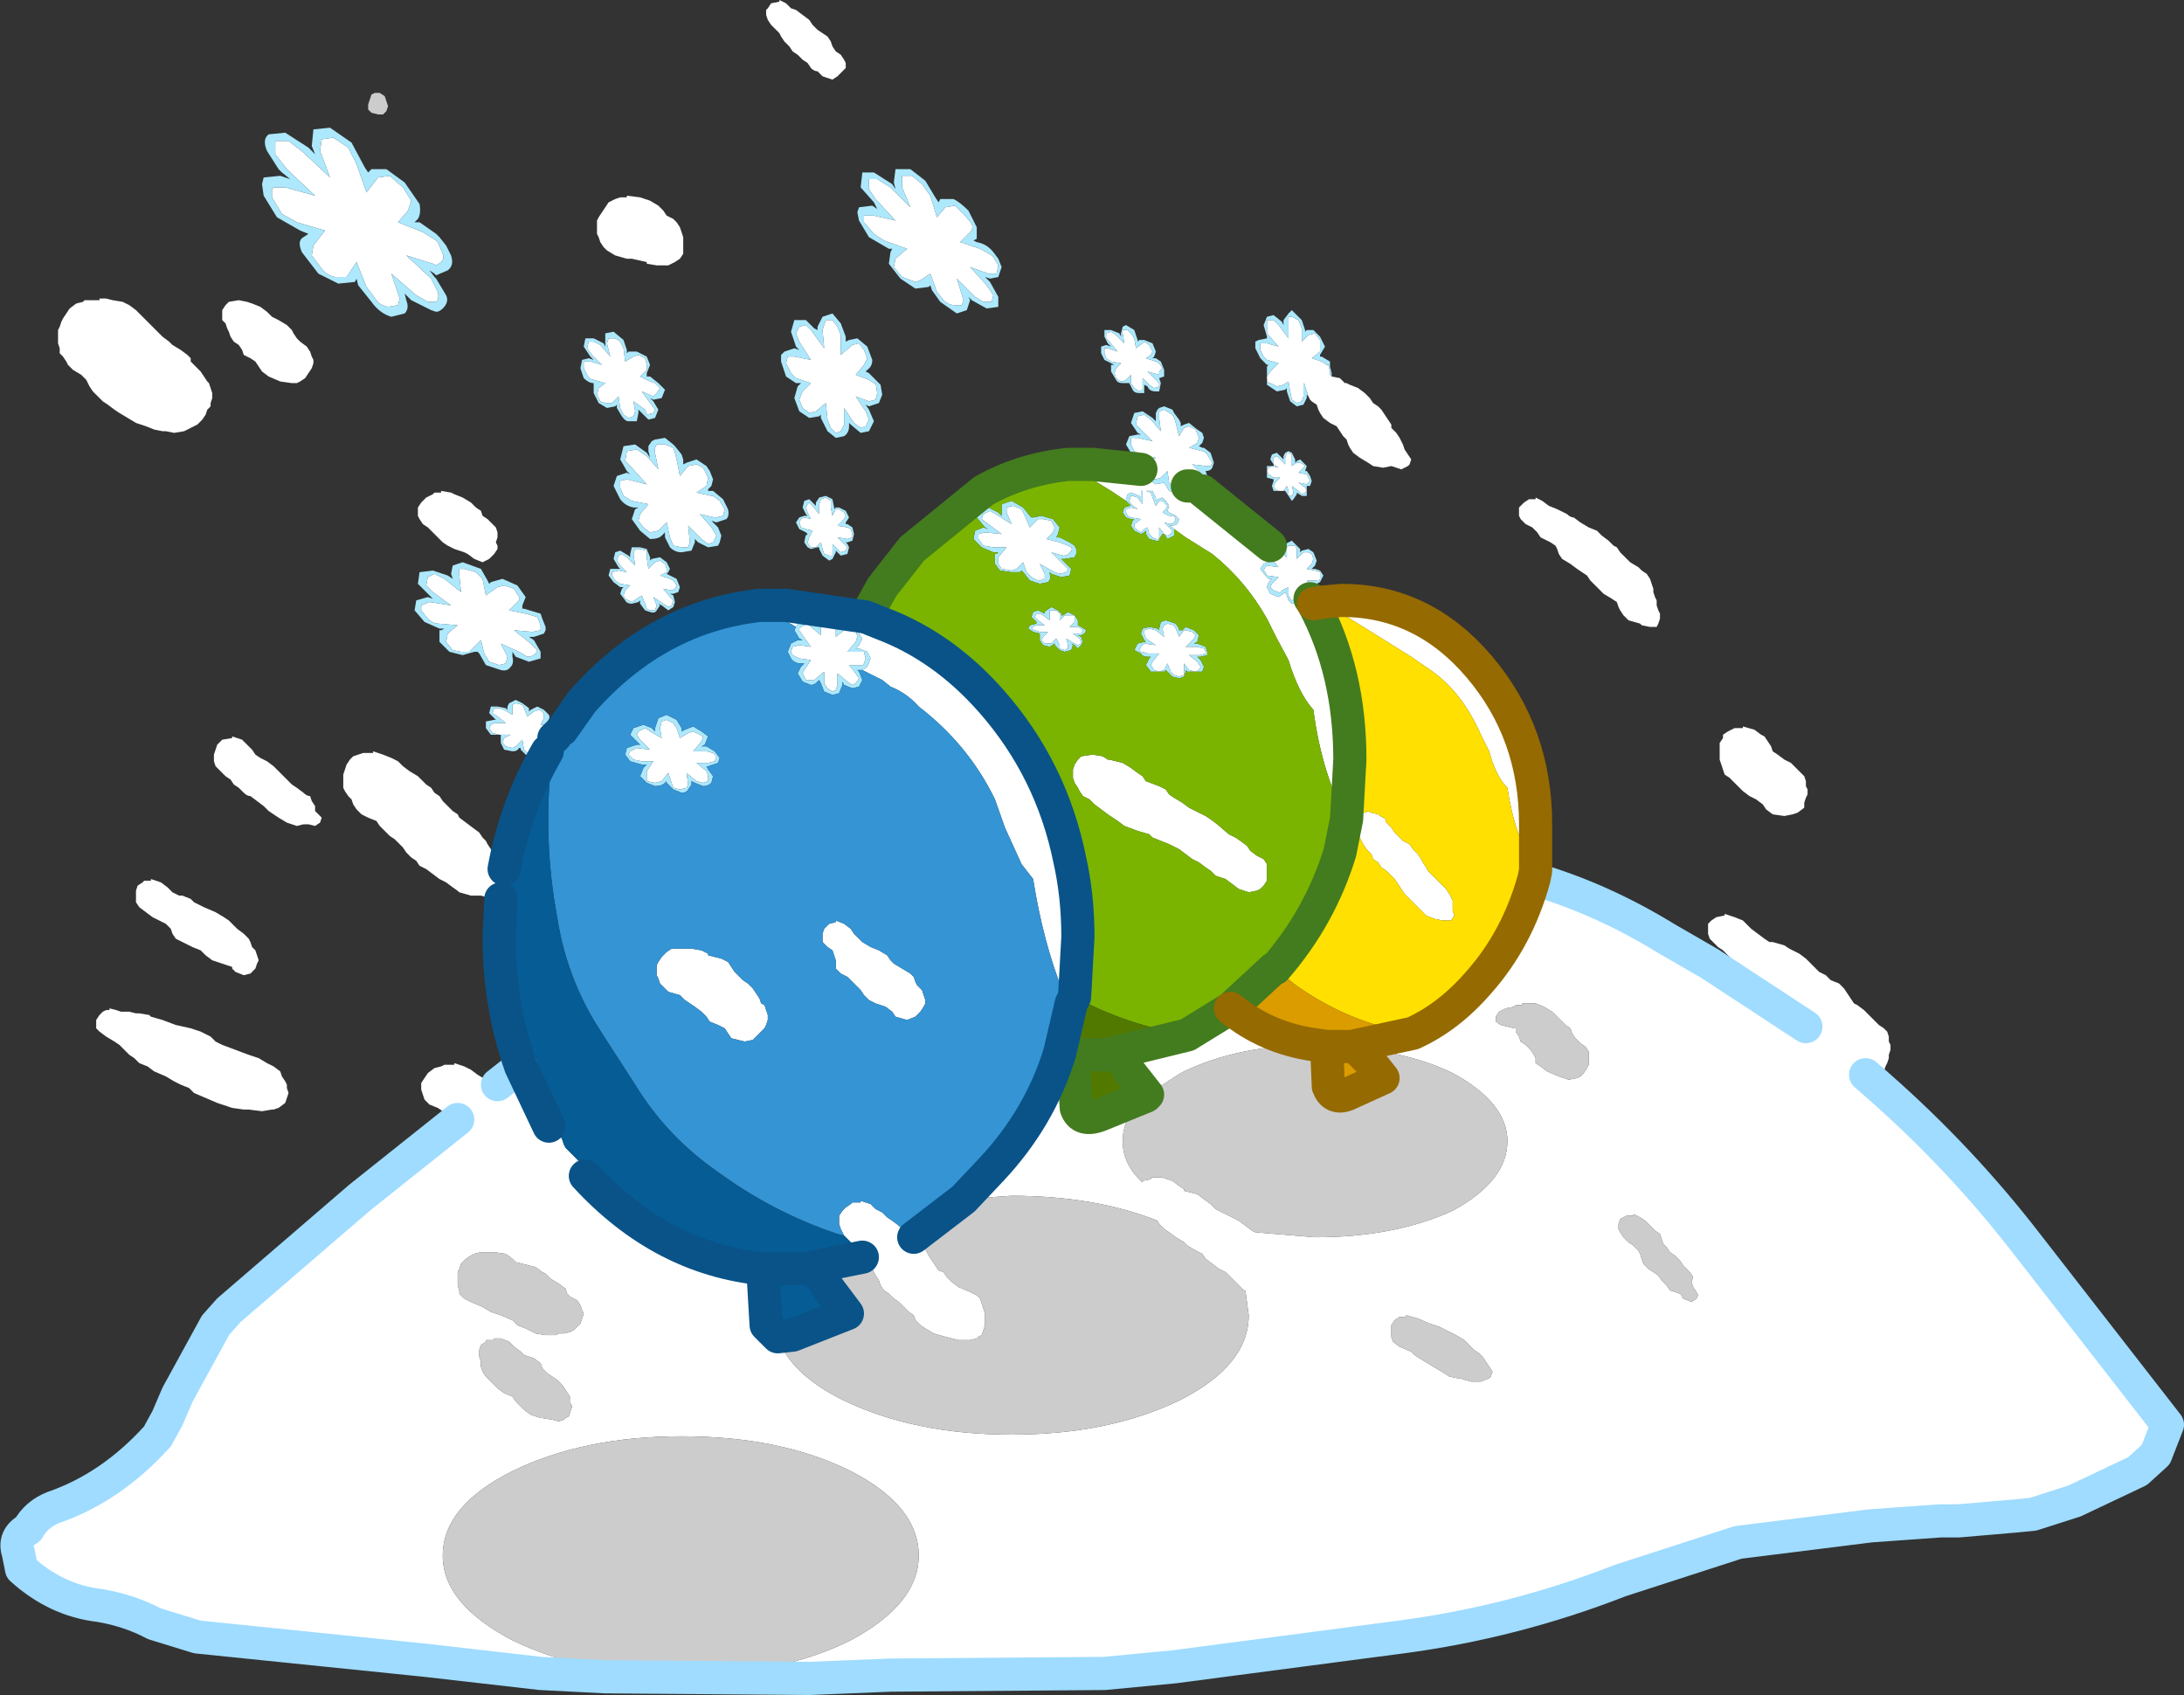
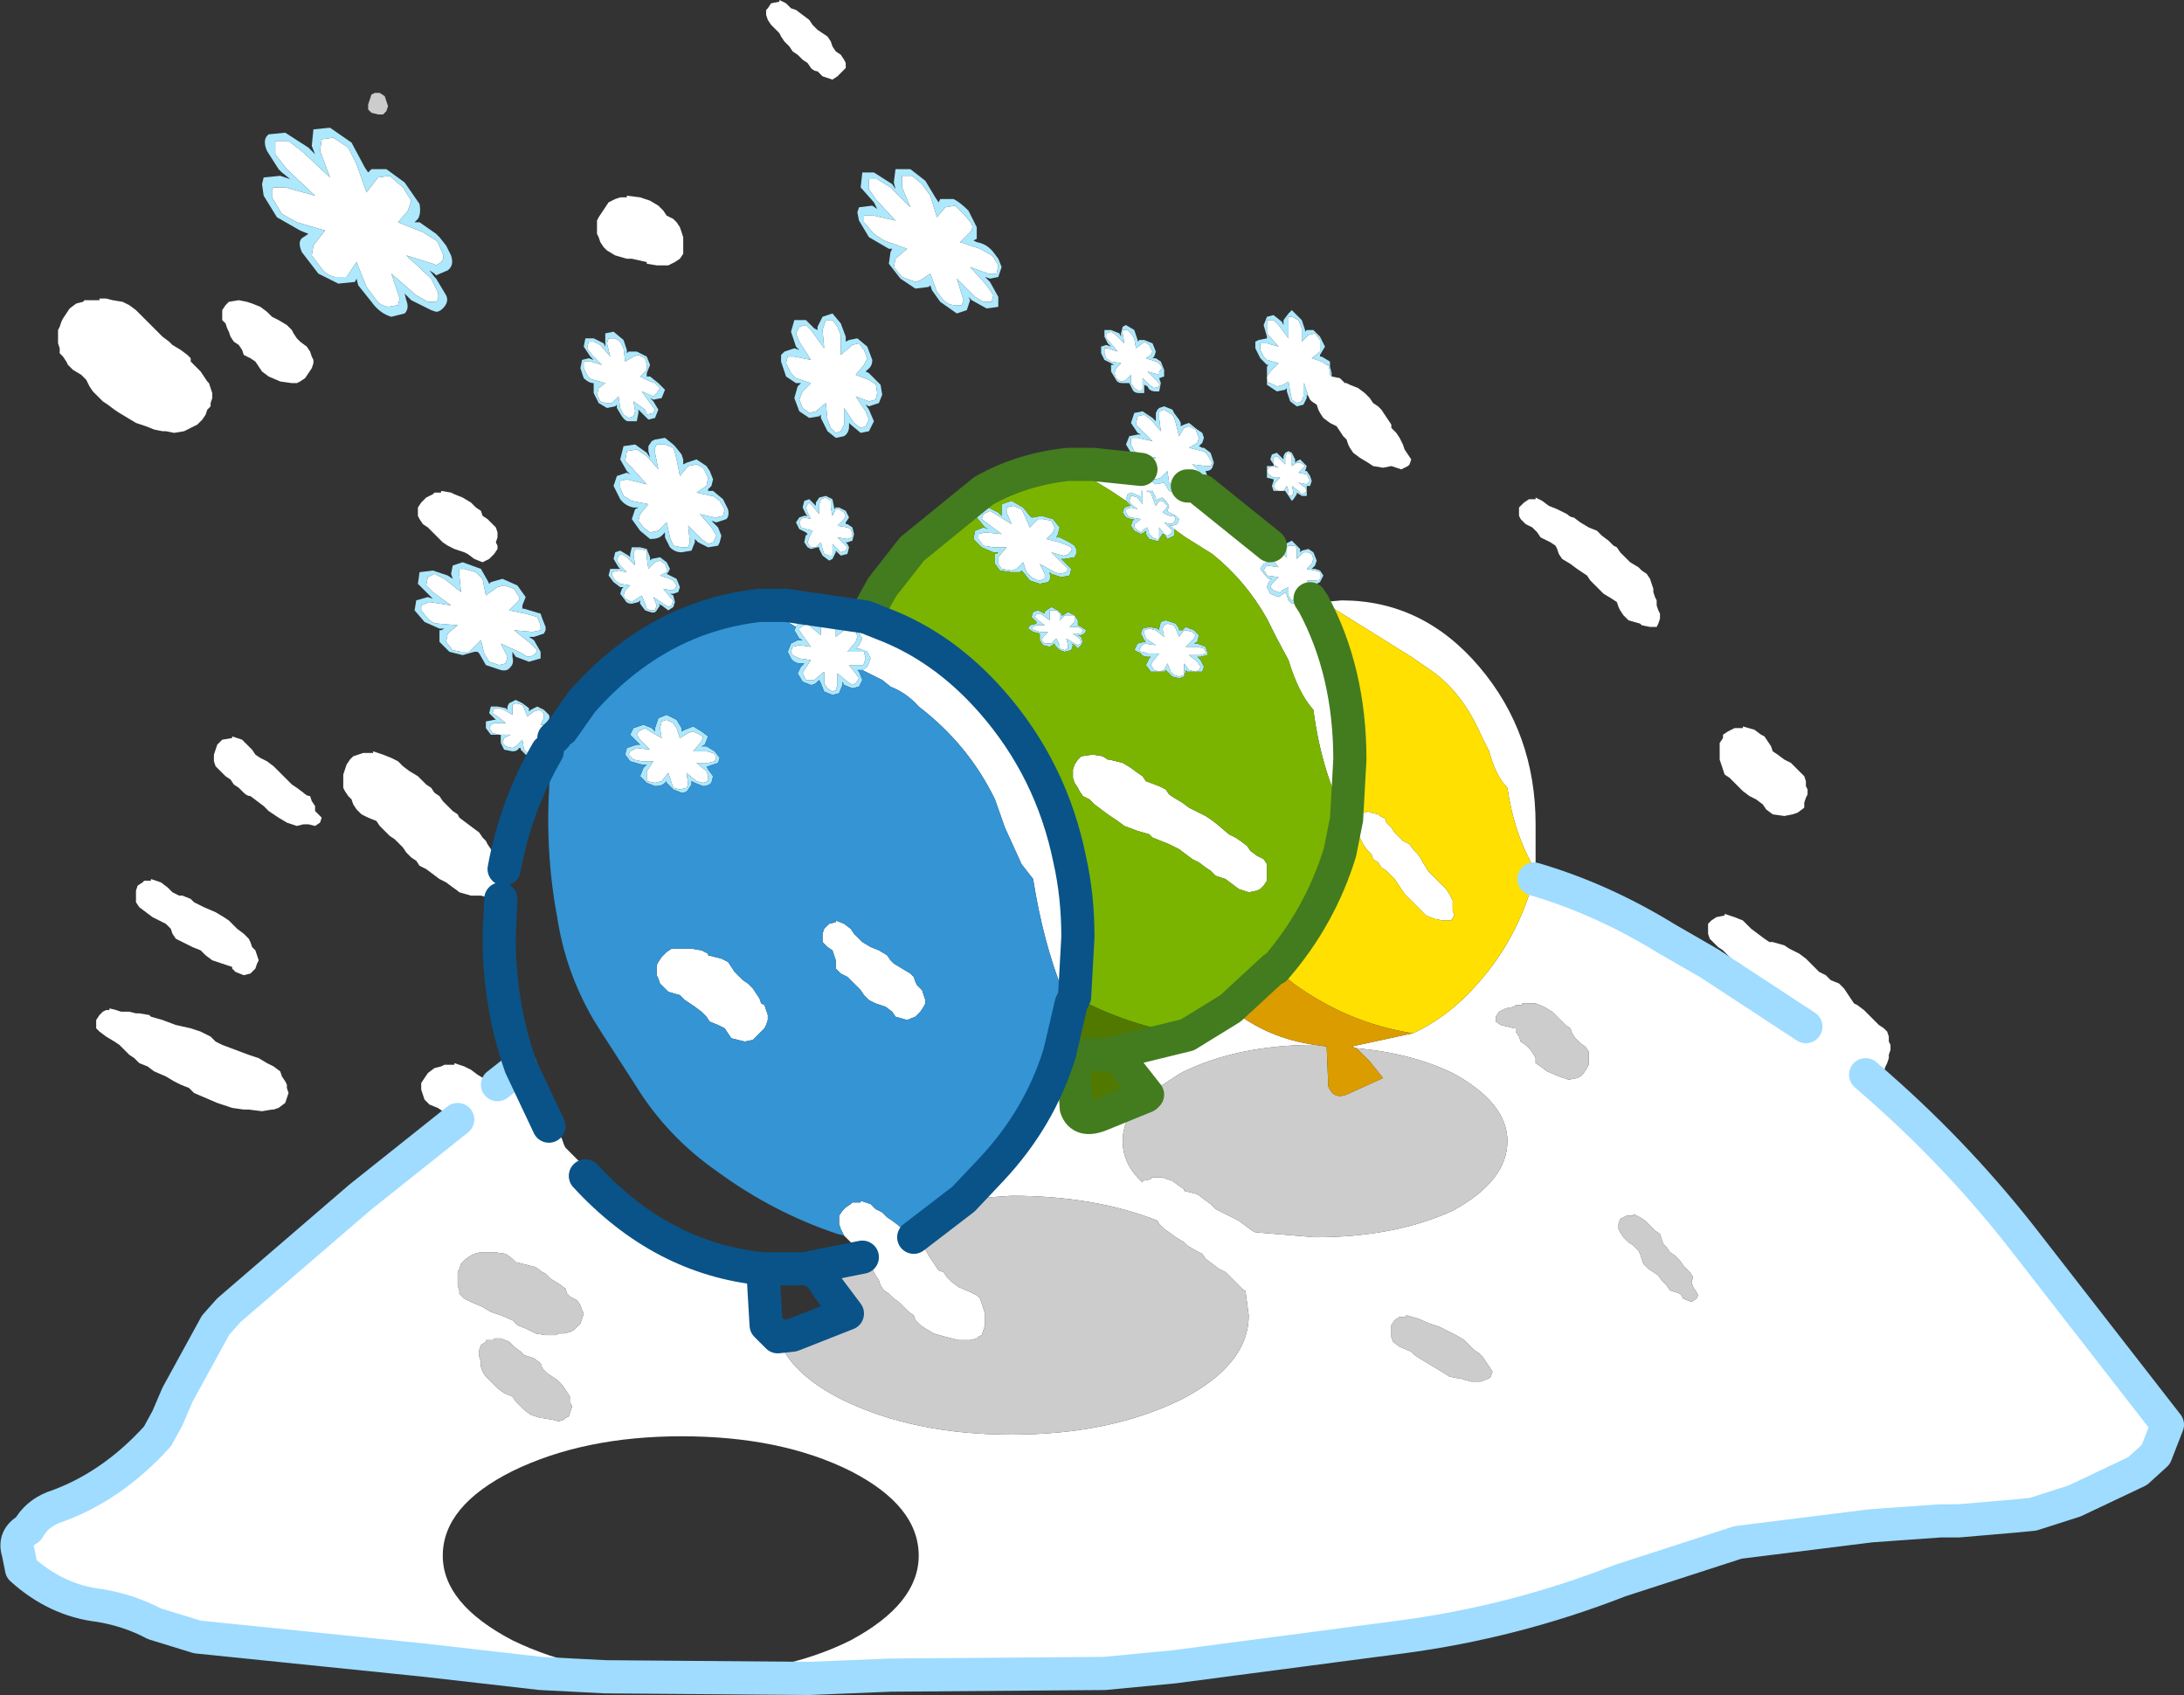
<svg xmlns="http://www.w3.org/2000/svg" height="51.1px" width="65.85px">
  <rect width="100%" height="100%" fill="#333333" stroke="none" />
  <g transform="matrix(1.0, 0.0, 0.0, 1.0, 32.9, 24.9)">
    <path d="M1.6 -14.6 L1.75 -14.5 1.85 -14.3 1.8 -14.2 1.65 -14.1 1.95 -14.0 2.05 -13.95 2.15 -13.8 2.05 -13.7 2.05 -13.6 1.7 -13.7 2.05 -13.35 2.05 -13.25 1.9 -13.2 1.75 -13.3 1.55 -13.5 1.55 -13.3 1.55 -13.15 1.45 -13.1 1.3 -13.2 1.2 -13.35 1.2 -13.6 1.05 -13.45 0.95 -13.4 Q0.85 -13.4 0.75 -13.5 L0.7 -13.65 0.75 -13.8 0.9 -13.95 0.6 -14.0 0.45 -14.1 0.4 -14.25 0.4 -14.4 0.5 -14.4 0.8 -14.3 0.55 -14.6 0.45 -14.7 0.45 -14.85 0.6 -14.9 0.75 -14.8 1.0 -14.55 0.95 -14.85 0.95 -14.95 1.1 -14.95 1.2 -14.85 1.3 -14.7 1.35 -14.4 1.55 -14.55 1.6 -14.6 M3.35 -10.1 L5.4 -8.45 5.3 -8.4 5.3 -8.25 5.3 -8.0 5.4 -7.95 5.3 -7.95 5.2 -7.9 5.1 -7.75 5.25 -7.55 5.35 -7.45 5.45 -7.45 5.35 -7.35 5.3 -7.2 5.4 -7.0 5.65 -6.9 5.8 -7.0 5.85 -7.05 5.9 -6.95 5.95 -6.8 6.05 -6.7 Q6.2 -6.7 6.3 -6.8 L6.35 -6.9 6.35 -7.0 6.4 -6.9 6.55 -6.85 6.6 -6.85 6.7 -6.7 Q7.8 -4.65 7.8 -2.0 L7.7 -0.2 Q6.95 -1.6 6.7 -3.5 6.25 -4.0 5.95 -5.0 L5.6 -5.65 5.3 -6.25 Q4.65 -7.4 3.65 -8.2 L2.85 -8.7 2.5 -8.95 2.45 -9.0 2.35 -9.05 2.45 -9.05 2.6 -9.1 2.65 -9.25 2.55 -9.35 2.35 -9.45 2.3 -9.5 2.35 -9.65 2.25 -9.8 2.15 -9.9 2.0 -9.85 1.95 -9.8 1.95 -9.9 1.85 -10.1 1.65 -10.1 1.5 -10.1 1.5 -9.95 1.5 -9.9 1.45 -9.95 1.2 -10.05 1.1 -10.0 1.05 -9.85 1.05 -9.8 0.6 -10.1 -0.7 -10.9 0.05 -10.9 1.5 -10.75 1.65 -10.5 1.95 -10.3 2.2 -10.35 2.35 -10.1 2.65 -10.0 2.85 -10.05 2.9 -10.25 3.0 -10.25 3.25 -10.1 3.35 -10.1 M7.0 -6.75 L7.55 -6.8 Q10.0 -6.8 11.7 -4.8 13.4 -2.8 13.4 -0.05 L13.4 1.35 Q12.75 0.25 12.55 -1.15 12.2 -1.5 12.0 -2.25 L11.75 -2.75 Q11.2 -4.0 10.3 -4.65 L9.65 -5.1 7.0 -6.75 M13.35 1.6 Q15.4 2.2 17.35 3.4 L18.65 4.15 21.55 6.05 21.5 6.0 21.35 5.9 21.15 5.75 21.0 5.6 20.9 5.45 20.8 5.35 20.7 5.25 20.55 5.1 20.35 4.95 20.2 4.8 20.0 4.7 19.9 4.55 19.85 4.45 19.7 4.3 19.55 4.15 19.35 4.05 19.2 3.9 19.05 3.75 18.9 3.65 18.75 3.5 18.65 3.4 18.6 3.25 18.6 3.1 18.6 2.95 18.7 2.85 18.85 2.75 19.1 2.7 19.1 2.65 19.4 2.75 19.65 2.85 19.75 2.95 19.9 3.1 20.1 3.25 20.3 3.4 20.45 3.5 20.55 3.5 20.9 3.6 21.05 3.7 21.35 3.85 21.55 4.0 21.65 4.1 21.8 4.25 21.95 4.4 22.15 4.5 22.3 4.65 22.55 4.75 22.7 4.9 22.8 5.05 22.9 5.2 23.0 5.35 23.1 5.4 23.3 5.55 23.45 5.7 23.6 5.85 23.75 6.0 23.9 6.1 24.0 6.2 24.05 6.35 24.05 6.5 24.1 6.6 24.1 6.75 24.05 6.9 24.05 7.0 24.0 7.15 23.95 7.25 23.9 7.4 23.75 7.5 23.5 7.55 23.35 7.5 23.75 7.85 Q26.25 10.05 28.25 12.65 L32.45 18.05 32.1 18.95 31.55 19.45 29.65 20.35 28.4 20.75 27.9 20.8 26.15 20.95 25.6 20.95 23.5 21.1 19.5 21.6 15.95 22.75 Q12.75 24.0 9.35 24.45 L2.5 25.35 0.4 25.55 -6.05 25.6 -8.5 25.7 -14.65 25.65 -16.6 25.55 -20.1 25.15 -26.95 24.45 -28.25 24.05 Q-29.0 23.65 -29.9 23.5 -31.2 23.35 -32.25 22.4 L-32.35 21.9 Q-32.5 21.45 -32.05 21.2 -31.8 20.75 -31.3 20.55 -29.55 19.95 -28.15 18.4 L-27.85 17.85 -27.55 17.15 -26.4 15.05 -26.0 14.6 -22.05 11.2 -19.1 8.85 -19.3 8.75 -19.55 8.6 -19.7 8.5 -19.95 8.4 -20.1 8.25 -20.15 8.1 -20.2 7.95 -20.2 7.85 -20.2 7.75 -20.1 7.6 -20.0 7.45 -19.8 7.3 -19.6 7.25 -19.5 7.2 -19.2 7.2 -19.2 7.15 -18.9 7.25 -18.7 7.35 -18.5 7.5 -18.25 7.65 -18.0 7.75 -17.9 7.8 -17.2 7.25 -16.35 9.05 -16.3 9.1 -16.1 9.2 -16.0 9.35 -15.95 9.45 -15.9 9.6 -15.85 9.7 -15.7 9.85 -15.55 10.0 -15.4 10.15 -15.3 10.25 -15.3 10.35 -15.25 10.5 -15.25 10.55 Q-12.95 13.05 -9.9 13.35 L-9.8 15.05 -9.45 15.4 Q-9.1 16.5 -7.5 17.3 -5.35 18.35 -2.4 18.35 0.55 18.35 2.7 17.3 4.75 16.25 4.75 14.75 L4.65 14.0 4.6 14.0 4.45 13.85 4.3 13.7 4.15 13.55 4.05 13.45 3.85 13.35 3.65 13.2 3.45 13.05 3.35 12.9 3.15 12.8 2.9 12.65 2.8 12.55 2.55 12.4 2.35 12.25 2.2 12.15 2.05 12.0 2.0 11.9 Q0.1 11.15 -2.4 11.15 L-3.85 11.25 -3.0 10.35 Q-1.55 8.8 -0.95 6.85 L-0.55 6.9 -0.45 8.5 Q-0.3 8.95 0.3 8.7 L1.65 8.15 Q0.95 8.75 0.95 9.5 0.95 10.2 1.55 10.75 L1.55 10.7 1.8 10.65 1.8 10.6 2.15 10.6 2.45 10.7 2.65 10.85 2.8 10.95 2.8 11.0 3.2 11.1 3.4 11.25 3.6 11.4 3.75 11.55 4.25 11.8 4.45 11.9 4.65 12.05 4.85 12.2 4.95 12.25 6.75 12.4 Q9.15 12.4 10.9 11.6 12.55 10.7 12.55 9.5 12.55 8.35 10.9 7.45 9.65 6.85 8.0 6.7 L7.85 6.65 9.7 6.25 Q10.8 5.75 11.7 4.7 12.85 3.4 13.35 1.6 M-17.8 2.2 L-17.95 2.15 -18.2 2.15 -18.4 2.1 -18.45 2.1 -18.7 2.1 -19.05 2.0 Q-19.1 1.95 -19.25 1.85 L-19.45 1.7 -19.65 1.6 -19.85 1.45 -20.05 1.3 -20.25 1.2 -20.35 1.05 -20.5 0.95 -20.65 0.8 -20.75 0.65 -20.9 0.5 -21.0 0.4 -21.15 0.3 -21.3 0.15 -21.45 0.0 -21.55 -0.15 -21.8 -0.25 -22.0 -0.35 -22.15 -0.5 -22.25 -0.65 -22.3 -0.8 -22.4 -0.9 -22.5 -1.05 -22.55 -1.15 -22.55 -1.3 -22.55 -1.45 -22.55 -1.55 -22.5 -1.7 -22.45 -1.85 -22.35 -2.0 -22.25 -2.1 -22.1 -2.15 -21.95 -2.2 -21.65 -2.2 -21.65 -2.25 -21.35 -2.15 -21.1 -2.05 -20.9 -1.95 -20.75 -1.8 -20.55 -1.65 -20.3 -1.5 -20.2 -1.4 -20.05 -1.25 -19.9 -1.15 -19.8 -1.0 -19.65 -0.9 -19.55 -0.75 -19.4 -0.6 -19.25 -0.45 -19.1 -0.35 -19.05 -0.25 -18.85 -0.1 -18.65 0.05 -18.45 0.2 -18.35 0.35 -18.25 0.45 -18.2 0.55 -18.1 0.7 -18.0 0.85 -17.9 1.0 -17.85 1.1 -17.75 1.25 -17.7 1.3 -17.65 1.35 -17.6 1.5 -17.6 1.6 -17.65 1.75 -17.55 1.9 -17.6 2.05 -17.75 2.15 -17.8 2.2 M-17.8 -2.75 L-17.85 -2.75 -18.05 -2.8 -18.15 -2.95 -18.1 -3.05 -18.0 -3.1 -17.65 -3.1 -17.9 -3.3 -18.05 -3.4 -18.0 -3.55 -17.85 -3.55 -17.7 -3.5 -17.45 -3.35 -17.45 -3.6 -17.45 -3.65 -17.35 -3.7 -17.15 -3.65 -17.1 -3.55 -17.0 -3.3 -16.8 -3.45 -16.65 -3.5 -16.55 -3.45 -16.5 -3.35 -16.5 -3.25 -16.6 -3.05 -16.3 -3.05 -16.15 -2.95 -16.05 -2.85 -16.1 -2.75 -16.2 -2.75 -16.55 -2.75 -16.25 -2.6 -16.2 -2.55 -16.15 -2.45 -16.2 -2.35 -16.25 -2.3 -16.35 -2.3 -16.4 -2.3 -16.5 -2.35 -16.75 -2.55 -16.65 -2.3 -16.7 -2.2 -16.8 -2.15 -17.0 -2.2 -17.1 -2.3 -17.15 -2.6 -17.35 -2.4 -17.45 -2.35 -17.65 -2.4 -17.75 -2.5 -17.7 -2.65 -17.5 -2.75 -17.8 -2.75 M-10.0 -6.65 L-9.2 -6.65 -6.8 -6.3 -6.3 -6.1 Q-4.45 -5.4 -3.0 -3.75 -1.2 -1.7 -0.65 1.0 -0.4 2.1 -0.4 3.35 L-0.5 5.15 -0.6 5.35 -0.85 5.0 Q-1.45 3.5 -1.75 1.6 L-2.1 1.15 -2.6 0.05 -2.9 -0.8 Q-3.7 -2.45 -5.2 -3.6 -5.55 -4.0 -6.05 -4.2 L-6.3 -4.4 -6.9 -4.7 -6.75 -4.8 -6.65 -5.05 -6.75 -5.25 -7.0 -5.35 -7.1 -5.35 -7.0 -5.45 -6.9 -5.65 -7.05 -5.9 -7.25 -6.0 -7.55 -6.0 -7.6 -5.95 -7.6 -6.0 -7.7 -6.3 -7.9 -6.45 -8.2 -6.35 -8.3 -6.1 -8.3 -6.0 -8.35 -6.05 -8.55 -6.2 -8.8 -6.15 -8.9 -6.0 -10.0 -6.65 M2.05 -12.4 L2.05 -12.5 2.2 -12.55 2.45 -12.4 2.5 -12.3 2.55 -12.15 2.65 -11.75 2.8 -12.0 2.95 -12.05 3.15 -11.95 3.25 -11.7 3.2 -11.55 2.95 -11.4 3.35 -11.3 3.4 -11.3 3.5 -11.2 3.65 -10.95 3.6 -10.85 3.45 -10.85 3.05 -10.9 3.35 -10.6 3.45 -10.35 3.4 -10.25 3.25 -10.25 3.05 -10.3 2.8 -10.65 2.8 -10.25 2.8 -10.1 2.65 -10.1 2.5 -10.2 2.35 -10.35 2.3 -10.7 2.1 -10.5 1.95 -10.45 Q1.8 -10.45 1.75 -10.55 L1.6 -10.75 1.65 -10.9 1.95 -11.1 1.5 -11.2 1.3 -11.3 1.2 -11.5 1.2 -11.7 1.4 -11.7 1.85 -11.6 1.5 -11.95 1.35 -12.1 1.4 -12.35 1.6 -12.4 1.8 -12.25 2.1 -11.9 2.05 -12.3 2.05 -12.4 M7.25 -13.55 L7.5 -13.5 7.65 -13.35 7.7 -13.35 7.8 -13.3 8.05 -13.2 8.25 -13.05 8.4 -12.9 8.5 -12.75 8.65 -12.65 8.75 -12.55 8.85 -12.4 8.95 -12.25 9.05 -12.1 9.05 -12.0 9.2 -11.85 9.3 -11.7 9.35 -11.6 9.4 -11.5 9.45 -11.35 9.55 -11.2 9.65 -11.05 9.6 -10.9 9.55 -10.85 9.35 -10.75 9.05 -10.85 8.8 -10.8 8.5 -10.85 8.35 -10.95 8.1 -11.1 7.9 -11.25 7.8 -11.4 7.75 -11.5 7.7 -11.65 7.6 -11.75 7.5 -11.9 7.4 -12.05 7.2 -12.15 7.0 -12.3 6.9 -12.45 6.85 -12.55 6.8 -12.7 6.65 -12.8 6.6 -12.85 6.55 -12.95 6.5 -13.1 6.45 -13.25 6.45 -13.3 6.4 -13.35 6.4 -12.95 6.35 -12.8 6.2 -12.75 6.05 -12.85 6.0 -13.1 5.95 -13.4 5.8 -13.3 5.6 -13.25 5.4 -13.35 Q5.3 -13.35 5.3 -13.5 L5.3 -13.55 5.4 -13.7 5.65 -13.95 5.3 -14.05 5.2 -14.15 5.1 -14.35 5.1 -14.55 5.15 -14.55 5.3 -14.55 5.65 -14.45 5.3 -14.85 5.3 -15.05 5.3 -15.25 5.5 -15.25 5.65 -15.1 5.95 -14.7 5.95 -15.15 5.95 -15.35 6.05 -15.35 6.25 -15.25 6.35 -15.0 6.35 -14.6 6.55 -14.8 6.75 -14.85 6.9 -14.65 6.9 -14.5 6.9 -14.3 6.65 -14.1 6.95 -14.0 7.1 -13.9 7.15 -13.9 7.2 -13.7 7.2 -13.6 7.25 -13.55 M5.65 -10.1 L5.55 -10.15 5.5 -10.25 5.55 -10.35 5.7 -10.5 5.5 -10.5 5.35 -10.6 5.3 -10.7 5.35 -10.8 5.45 -10.85 5.65 -10.8 5.5 -10.9 5.5 -11.05 5.5 -11.1 5.6 -11.15 5.7 -11.05 5.85 -10.9 5.85 -11.1 5.9 -11.25 5.95 -11.25 6.05 -11.2 6.05 -11.05 6.05 -10.85 6.2 -10.95 6.3 -10.95 6.4 -10.9 6.45 -10.85 6.25 -10.65 6.5 -10.6 6.55 -10.5 6.6 -10.4 6.55 -10.35 6.5 -10.3 6.25 -10.35 6.45 -10.2 6.5 -10.1 6.45 -10.05 6.35 -10.0 6.25 -10.1 6.05 -10.25 6.1 -10.05 6.05 -9.95 5.95 -9.95 5.95 -10.1 5.9 -10.25 5.8 -10.1 5.65 -10.1 M6.4 -8.25 L6.55 -8.25 6.65 -8.2 6.7 -8.05 6.65 -7.9 6.5 -7.75 6.75 -7.7 6.9 -7.65 6.9 -7.55 6.9 -7.45 Q6.85 -7.35 6.8 -7.4 L6.5 -7.4 6.65 -7.2 6.75 -7.1 6.65 -6.95 6.55 -6.9 6.5 -7.0 6.25 -7.2 6.25 -6.9 6.2 -6.85 6.05 -6.8 6.0 -6.85 5.95 -6.95 5.95 -7.2 5.75 -7.1 Q5.7 -7.0 5.65 -7.05 L5.5 -7.1 5.4 -7.2 5.45 -7.3 5.65 -7.5 5.3 -7.55 5.25 -7.65 5.2 -7.7 5.25 -7.8 5.3 -7.85 5.65 -7.8 5.4 -8.1 5.3 -8.25 5.35 -8.35 5.45 -8.4 5.5 -8.4 5.65 -8.3 5.9 -8.1 5.9 -8.4 5.95 -8.45 6.05 -8.45 6.15 -8.45 6.2 -8.35 6.2 -8.05 6.4 -8.25 M1.2 -9.7 L1.15 -9.8 1.2 -9.95 1.25 -9.95 1.4 -9.9 1.55 -9.7 1.55 -9.95 1.55 -10.1 1.65 -10.1 1.8 -10.05 1.85 -9.9 1.95 -9.65 2.05 -9.8 2.15 -9.8 2.2 -9.75 2.3 -9.65 2.25 -9.55 2.15 -9.45 2.35 -9.35 2.5 -9.35 2.55 -9.25 2.5 -9.15 2.4 -9.1 2.2 -9.15 2.35 -9.0 2.45 -8.9 2.4 -8.8 2.3 -8.75 2.2 -8.8 2.05 -9.0 2.05 -8.8 2.05 -8.65 1.95 -8.65 1.85 -8.7 1.75 -8.8 1.7 -9.0 1.6 -8.95 1.5 -8.85 1.35 -8.95 1.3 -9.0 1.3 -9.1 1.5 -9.25 1.2 -9.3 1.1 -9.35 1.05 -9.45 1.05 -9.55 1.2 -9.6 1.4 -9.55 1.2 -9.7 M2.85 -5.9 L3.05 -5.85 3.15 -5.75 3.1 -5.65 2.85 -5.4 3.2 -5.4 3.4 -5.35 3.45 -5.25 3.45 -5.2 3.3 -5.15 2.95 -5.15 3.2 -4.95 3.3 -4.8 3.25 -4.7 3.15 -4.65 2.95 -4.7 2.8 -4.9 2.8 -4.55 2.65 -4.5 2.5 -4.55 2.4 -4.65 2.3 -4.9 2.2 -4.7 2.05 -4.65 1.9 -4.7 1.8 -4.85 1.85 -4.95 2.05 -5.2 1.7 -5.2 1.55 -5.25 Q1.45 -5.25 1.45 -5.3 L1.5 -5.4 1.6 -5.5 1.95 -5.45 1.65 -5.65 1.6 -5.8 1.6 -5.9 1.75 -5.95 1.95 -5.9 2.2 -5.7 2.15 -5.95 2.2 -6.05 2.3 -6.1 2.5 -6.05 2.55 -5.95 2.65 -5.7 2.8 -5.9 2.85 -5.9 M0.95 -1.9 L1.2 -1.75 1.4 -1.6 1.55 -1.5 1.65 -1.35 2.05 -1.2 2.25 -1.1 2.35 -0.95 2.5 -0.85 2.75 -0.7 2.95 -0.55 3.25 -0.4 3.45 -0.3 3.6 -0.2 3.8 -0.05 4.15 0.25 4.35 0.35 4.5 0.45 4.7 0.6 4.8 0.75 5.0 0.9 5.2 1.0 5.3 1.15 5.3 1.25 5.3 1.4 5.3 1.55 5.3 1.65 5.2 1.8 5.1 1.9 5.0 1.95 4.75 2.0 4.45 1.9 4.25 1.75 4.05 1.6 3.75 1.5 3.6 1.35 3.45 1.25 3.25 1.1 3.05 1.0 2.85 0.85 2.65 0.7 2.35 0.55 2.1 0.45 1.85 0.35 1.75 0.25 1.4 0.15 1.0 0.0 0.8 -0.15 0.65 -0.25 0.5 -0.35 0.3 -0.5 0.1 -0.65 -0.05 -0.8 -0.25 -0.9 -0.35 -1.05 -0.4 -1.15 -0.5 -1.3 -0.55 -1.45 -0.55 -1.55 -0.55 -1.7 -0.5 -1.85 -0.4 -2.0 -0.3 -2.1 0.05 -2.15 0.35 -2.1 0.5 -2.0 0.55 -2.0 0.95 -1.9 M8.85 -0.25 L8.9 -0.1 9.05 0.05 9.15 0.2 9.3 0.35 9.4 0.45 9.6 0.55 9.7 0.7 9.85 0.85 9.95 1.0 10.0 1.1 10.1 1.25 10.15 1.35 10.3 1.5 10.4 1.6 10.55 1.75 10.7 1.9 10.8 2.05 10.85 2.15 10.9 2.25 10.9 2.4 10.9 2.55 10.95 2.7 10.85 2.85 10.6 2.85 10.35 2.8 10.1 2.7 9.95 2.55 9.8 2.4 9.65 2.25 9.55 2.15 9.45 2.05 9.35 1.9 9.25 1.75 9.15 1.6 9.05 1.5 8.9 1.35 8.75 1.25 8.65 1.1 8.5 1.0 8.45 0.85 8.3 0.7 8.2 0.55 8.15 0.45 8.1 0.35 8.0 0.2 7.95 0.05 7.95 -0.1 7.95 -0.25 8.0 -0.35 8.1 -0.4 8.3 -0.4 8.3 -0.45 8.45 -0.4 8.65 -0.35 Q8.75 -0.25 8.85 -0.25 M15.6 -8.6 L15.75 -8.45 15.85 -8.4 15.95 -8.25 16.1 -8.1 16.25 -7.95 16.5 -7.8 16.6 -7.7 16.75 -7.6 16.85 -7.45 16.9 -7.3 16.95 -7.15 16.95 -7.05 17.0 -6.9 17.05 -6.8 17.05 -6.65 17.1 -6.5 17.15 -6.4 17.15 -6.25 17.1 -6.1 17.05 -6.0 16.85 -6.0 16.6 -6.05 16.55 -6.1 16.2 -6.2 16.05 -6.35 15.95 -6.5 15.9 -6.6 15.85 -6.75 15.7 -6.85 15.45 -7.0 15.3 -7.15 15.2 -7.25 15.05 -7.4 14.95 -7.55 14.8 -7.65 14.65 -7.75 14.45 -7.9 14.2 -8.05 14.1 -8.2 14.05 -8.35 14.0 -8.45 13.85 -8.55 13.55 -8.7 13.45 -8.85 13.3 -9.0 13.1 -9.1 12.95 -9.25 12.9 -9.35 12.9 -9.5 12.9 -9.6 13.05 -9.75 13.2 -9.85 13.4 -9.85 13.4 -9.9 13.6 -9.8 13.8 -9.65 14.05 -9.55 14.35 -9.4 Q14.45 -9.3 14.55 -9.3 L14.75 -9.15 15.0 -9.0 15.25 -8.9 15.4 -8.75 15.6 -8.6 M20.2 -2.75 L20.3 -2.7 20.4 -2.55 20.5 -2.4 20.55 -2.25 20.7 -2.15 20.9 -2.0 21.1 -1.9 21.25 -1.75 21.4 -1.6 21.5 -1.5 21.55 -1.35 21.55 -1.2 21.6 -1.1 21.6 -0.95 21.55 -0.85 21.5 -0.7 21.5 -0.55 21.3 -0.4 21.15 -0.35 20.9 -0.3 20.55 -0.35 20.35 -0.5 20.25 -0.65 20.05 -0.8 19.85 -0.9 19.65 -1.05 19.55 -1.15 19.4 -1.3 19.25 -1.45 19.1 -1.55 19.05 -1.7 19.0 -1.85 18.95 -2.0 18.95 -2.1 18.95 -2.2 18.95 -2.35 18.95 -2.5 19.05 -2.65 19.05 -2.75 19.2 -2.85 19.4 -2.95 19.65 -2.95 19.65 -3.0 20.0 -2.9 20.2 -2.75 M12.2 5.75 L12.2 5.9 12.35 6.0 12.75 6.1 12.8 6.1 12.8 6.2 12.9 6.35 12.95 6.5 13.1 6.6 13.25 6.75 13.35 6.9 13.4 7.0 13.4 7.15 13.55 7.25 13.75 7.4 14.1 7.55 14.4 7.65 14.65 7.6 14.75 7.55 14.85 7.45 14.95 7.3 15.0 7.2 15.0 7.05 15.0 6.95 15.0 6.8 14.9 6.65 14.75 6.55 14.6 6.4 14.5 6.25 14.45 6.1 14.3 6.0 14.2 5.9 14.05 5.75 13.9 5.6 13.65 5.45 13.4 5.35 13.0 5.35 13.0 5.4 12.8 5.4 12.75 5.45 12.5 5.5 12.3 5.6 12.2 5.75 M15.9 12.0 L15.9 12.15 15.95 12.25 16.05 12.4 16.2 12.55 16.35 12.65 16.5 12.8 16.55 12.9 16.6 13.05 16.65 13.2 16.8 13.35 16.95 13.45 17.1 13.55 17.2 13.7 17.35 13.85 17.45 14.0 17.75 14.1 17.8 14.15 17.85 14.25 18.1 14.35 18.25 14.25 18.3 14.15 18.25 14.05 18.15 13.9 18.1 13.75 18.15 13.6 18.05 13.45 18.0 13.4 17.85 13.25 17.75 13.1 17.6 12.95 17.45 12.85 17.35 12.7 17.25 12.6 17.2 12.45 17.15 12.3 17.0 12.2 16.85 12.05 16.7 11.9 16.55 11.8 16.35 11.7 16.35 11.75 16.15 11.75 16.05 11.8 15.95 11.85 15.9 12.0 M4.2 5.5 Q5.3 6.4 6.75 6.6 4.4 6.6 2.7 7.45 L1.7 8.1 1.15 7.4 Q0.95 6.9 0.45 6.9 L2.9 6.3 4.2 5.5 M9.5 14.8 L9.3 14.8 9.15 14.9 9.05 15.05 9.05 15.15 9.05 15.3 9.05 15.4 9.1 15.55 9.3 15.7 9.65 15.85 9.75 15.95 9.9 16.05 10.15 16.2 10.4 16.35 10.65 16.5 10.8 16.6 11.05 16.65 11.1 16.65 11.45 16.75 11.75 16.75 12.0 16.65 12.05 16.6 12.1 16.45 12.0 16.3 11.9 16.15 11.8 16.0 11.7 15.9 11.55 15.8 11.4 15.65 11.25 15.5 11.0 15.35 10.8 15.25 10.5 15.1 10.2 15.0 9.85 14.85 9.5 14.75 9.5 14.8 M-9.2 -24.8 L-9.05 -24.65 -8.9 -24.6 -8.7 -24.45 -8.5 -24.3 -8.4 -24.15 -8.25 -24.0 -8.1 -23.9 -7.95 -23.8 -7.85 -23.65 -7.8 -23.5 -7.7 -23.35 -7.55 -23.25 -7.45 -23.1 -7.4 -23.0 -7.4 -22.85 -7.5 -22.75 -7.65 -22.6 -7.8 -22.5 -8.1 -22.6 -8.25 -22.75 Q-8.35 -22.75 -8.45 -22.85 L-8.55 -23.0 -8.7 -23.1 -8.85 -23.25 -9.0 -23.35 -9.1 -23.5 -9.25 -23.65 -9.35 -23.8 -9.4 -23.9 -9.5 -24.0 -9.65 -24.15 -9.75 -24.3 -9.8 -24.45 -9.8 -24.6 -9.75 -24.65 -9.65 -24.8 -9.4 -24.85 -9.4 -24.9 -9.2 -24.8 M-23.2 -20.7 L-22.85 -20.75 -22.4 -20.45 -22.15 -19.95 -21.85 -19.1 -21.5 -19.55 -21.15 -19.6 -20.75 -19.25 -20.5 -18.85 -20.6 -18.55 -20.9 -18.2 -20.15 -17.9 -19.75 -17.65 -19.7 -17.6 -19.55 -17.25 Q-19.5 -17.1 -19.6 -17.0 L-19.75 -16.9 -19.85 -16.95 -20.65 -17.2 -19.9 -16.5 -19.75 -16.2 -19.7 -16.1 Q-19.65 -15.9 -19.75 -15.8 L-20.0 -15.8 -20.35 -16.0 -21.1 -16.65 -20.85 -15.9 -20.9 -15.7 -21.2 -15.65 Q-21.45 -15.7 -21.55 -15.85 L-21.85 -16.25 -22.15 -17.0 -22.45 -16.55 -22.8 -16.55 Q-23.05 -16.6 -23.2 -16.8 L-23.5 -17.2 -23.45 -17.5 -23.1 -17.95 -23.95 -18.2 -24.4 -18.45 -24.7 -18.95 -24.7 -19.2 -24.65 -19.25 -24.3 -19.25 -23.4 -19.0 -24.25 -19.8 -24.6 -20.25 -24.6 -20.65 -24.2 -20.65 -23.75 -20.3 -22.95 -19.55 -23.25 -20.35 -23.2 -20.7 M-25.45 -15.8 L-25.3 -15.75 -25.05 -15.65 -24.85 -15.5 -24.7 -15.35 -24.5 -15.25 -24.25 -15.1 -24.1 -14.95 -24.05 -14.85 -23.95 -14.7 -23.85 -14.6 -23.65 -14.45 -23.55 -14.3 -23.5 -14.15 -23.45 -14.05 -23.45 -13.95 -23.5 -13.8 -23.6 -13.65 -23.7 -13.5 -23.85 -13.4 -23.95 -13.35 -24.1 -13.35 -24.45 -13.4 -24.8 -13.55 -25.0 -13.7 -25.1 -13.85 -25.2 -14.0 -25.35 -14.1 -25.55 -14.2 -25.6 -14.35 -25.7 -14.5 -25.85 -14.6 -25.95 -14.75 -26.0 -14.9 -26.05 -15.0 -26.1 -15.15 -26.2 -15.25 -26.2 -15.4 -26.2 -15.55 -26.1 -15.7 -26.0 -15.8 -25.7 -15.85 -25.45 -15.8 M-29.0 -15.7 L-28.8 -15.55 -28.65 -15.4 -28.5 -15.25 -28.4 -15.15 -28.25 -15.0 -28.15 -14.9 -28.0 -14.75 -27.8 -14.6 -27.7 -14.5 -27.45 -14.35 -27.25 -14.2 -27.15 -14.1 -27.15 -14.0 -27.0 -13.85 -26.85 -13.7 -26.75 -13.55 -26.65 -13.4 -26.6 -13.35 -26.55 -13.2 -26.5 -13.05 -26.5 -12.9 -26.55 -12.75 -26.55 -12.65 -26.65 -12.55 -26.7 -12.4 -26.8 -12.25 -26.95 -12.1 -27.15 -12.0 -27.35 -11.9 -27.65 -11.85 -27.9 -11.9 -28.0 -11.9 -28.25 -11.95 -28.5 -12.05 -28.8 -12.15 -29.05 -12.3 -29.3 -12.45 -29.45 -12.55 -29.65 -12.7 -29.8 -12.8 -29.95 -12.95 -30.1 -13.1 -30.2 -13.25 -30.25 -13.35 -30.3 -13.45 -30.45 -13.6 -30.7 -13.75 -30.85 -13.9 -30.9 -14.0 -31.0 -14.15 -31.1 -14.25 -31.1 -14.4 -31.15 -14.55 -31.15 -14.65 -31.15 -14.8 -31.15 -14.95 -31.1 -15.05 -31.05 -15.2 -31.0 -15.3 -30.9 -15.45 -30.8 -15.6 -30.6 -15.75 -30.4 -15.8 -30.35 -15.85 -30.2 -15.85 -29.9 -15.85 -29.9 -15.9 -29.7 -15.9 -29.5 -15.85 -29.2 -15.8 -29.0 -15.7 M-20.3 -9.6 L-20.2 -9.75 -20.05 -9.9 -19.85 -10.0 -19.8 -10.05 -19.6 -10.05 -19.6 -10.1 -19.3 -10.05 -19.2 -10.0 -18.95 -9.9 -18.7 -9.75 -18.55 -9.6 -18.4 -9.5 -18.35 -9.35 -18.2 -9.25 -18.05 -9.1 -17.95 -9.0 -17.9 -8.85 -17.9 -8.7 -17.95 -8.55 -17.9 -8.45 -17.9 -8.35 -18.0 -8.2 -18.15 -8.05 -18.35 -7.95 -18.6 -8.05 -18.8 -8.2 -18.9 -8.25 -19.2 -8.35 -19.4 -8.45 -19.55 -8.55 -19.7 -8.7 -19.85 -8.85 -20.0 -9.0 -20.15 -9.1 -20.25 -9.25 -20.3 -9.35 -20.3 -9.5 -20.3 -9.6 M-25.9 -2.7 L-25.6 -2.6 -25.45 -2.45 -25.3 -2.3 -25.2 -2.15 -25.05 -2.05 -24.85 -1.95 -24.65 -1.8 -24.5 -1.65 -24.35 -1.5 -24.25 -1.4 -24.1 -1.25 -23.95 -1.15 -23.75 -1.0 Q-23.65 -0.9 -23.55 -0.9 L-23.5 -0.75 -23.4 -0.6 -23.4 -0.45 -23.3 -0.35 -23.2 -0.25 -23.25 -0.1 -23.4 0.0 -23.6 -0.05 -23.75 -0.05 -23.95 0.0 -24.25 -0.1 -24.5 -0.25 -24.65 -0.35 -24.8 -0.45 -24.95 -0.6 -25.15 -0.75 -25.35 -0.9 Q-25.45 -0.9 -25.55 -1.0 L-25.7 -1.15 -25.85 -1.25 -25.95 -1.4 -26.1 -1.5 -26.25 -1.65 -26.4 -1.8 -26.45 -1.95 -26.45 -2.05 -26.45 -2.15 -26.4 -2.3 -26.35 -2.45 -26.2 -2.6 -25.9 -2.65 -25.9 -2.7 M-8.1 -14.95 L-8.0 -15.25 -7.8 -15.25 -7.65 -15.05 -7.55 -14.8 -7.55 -14.2 -7.2 -14.5 -7.0 -14.55 -6.85 -14.35 -6.75 -14.1 -6.85 -13.9 -7.1 -13.6 -6.7 -13.45 -6.55 -13.35 -6.5 -13.35 -6.45 -13.05 -6.5 -12.85 -6.7 -12.8 -7.1 -12.95 -6.8 -12.5 -6.7 -12.25 -6.8 -12.05 -6.95 -12.0 -7.15 -12.15 -7.45 -12.6 -7.45 -12.1 -7.55 -11.9 -7.7 -11.85 -7.85 -12.0 -7.95 -12.25 -8.0 -12.75 -8.3 -12.5 -8.5 -12.45 -8.7 -12.6 -8.8 -12.85 -8.7 -13.1 -8.45 -13.35 -8.9 -13.5 -9.05 -13.65 -9.2 -13.95 -9.15 -14.15 -9.1 -14.15 -8.95 -14.15 -8.45 -14.05 -8.8 -14.6 -8.9 -14.85 -8.8 -15.05 -8.6 -15.1 -8.45 -14.95 -8.05 -14.4 -8.1 -14.95 M-4.4 -18.65 L-4.1 -18.7 -3.8 -18.4 -3.6 -18.15 Q-3.55 -18.0 -3.65 -17.9 L-3.95 -17.6 -3.35 -17.4 -3.0 -17.2 -2.95 -17.15 -2.8 -16.9 -2.85 -16.65 -3.1 -16.65 -3.65 -16.85 -3.15 -16.3 -2.95 -16.0 -3.0 -15.8 -3.25 -15.8 -3.5 -15.95 -4.05 -16.5 -3.85 -15.85 -3.9 -15.7 -4.1 -15.7 Q-4.3 -15.7 -4.45 -15.85 L-4.65 -16.1 -4.85 -16.65 -5.15 -16.45 -5.3 -16.4 -5.7 -16.55 -5.95 -16.85 -5.9 -17.1 -5.55 -17.4 -6.25 -17.65 -6.55 -17.85 -6.85 -18.2 -6.85 -18.4 -6.8 -18.4 -6.55 -18.4 -5.9 -18.25 -6.5 -18.9 -6.7 -19.2 -6.7 -19.5 -6.45 -19.5 -6.05 -19.25 -5.45 -18.65 -5.7 -19.25 -5.7 -19.6 -5.4 -19.6 -5.1 -19.35 -4.85 -19.0 -4.65 -18.35 -4.4 -18.65 M-14.0 -19.0 L-13.6 -18.95 -13.3 -18.85 -13.05 -18.7 -12.9 -18.55 -12.8 -18.4 -12.6 -18.3 -12.5 -18.2 -12.4 -18.05 -12.35 -17.9 -12.3 -17.75 -12.3 -17.65 -12.3 -17.5 -12.3 -17.4 -12.3 -17.25 -12.4 -17.1 -12.55 -17.0 -12.75 -16.9 -13.1 -16.9 -13.4 -16.95 -13.4 -17.0 -13.85 -17.1 -14.0 -17.1 -14.35 -17.2 -14.6 -17.35 -14.7 -17.45 -14.8 -17.6 -14.85 -17.75 -14.9 -17.85 -14.9 -18.0 -14.9 -18.15 -14.9 -18.25 -14.85 -18.35 -14.75 -18.5 -14.65 -18.65 -14.55 -18.8 -14.35 -18.9 -14.2 -18.95 -14.0 -18.95 -14.0 -19.0 M-15.3 -13.8 L-15.3 -14.0 -15.1 -14.0 -14.75 -13.9 -15.05 -14.2 -15.2 -14.4 -15.15 -14.6 -15.0 -14.6 -14.8 -14.5 -14.5 -14.15 -14.6 -14.55 -14.55 -14.7 -14.35 -14.7 -14.2 -14.6 -14.1 -14.4 -14.05 -14.0 -13.8 -14.15 -13.65 -14.2 -13.45 -14.1 -13.4 -13.9 -13.4 -13.75 -13.6 -13.55 -13.3 -13.4 -13.15 -13.35 -13.0 -13.2 -13.1 -13.05 -13.2 -12.95 -13.55 -13.1 -13.3 -12.75 -13.15 -12.55 -13.2 -12.45 -13.4 -12.4 -13.45 -12.55 -13.8 -12.8 -13.75 -12.5 -13.8 -12.35 -13.95 -12.3 -14.1 -12.4 -14.2 -12.6 -14.25 -12.95 -14.45 -12.75 -14.65 -12.75 -14.8 -12.8 -14.9 -13.0 -14.85 -13.2 -14.65 -13.35 -15.0 -13.45 Q-15.1 -13.45 -15.2 -13.6 L-15.3 -13.8 M-13.6 -8.35 L-13.4 -8.3 -13.4 -8.1 -13.35 -7.75 -13.15 -7.95 -13.0 -8.0 -12.85 -7.9 -12.8 -7.75 -12.8 -7.65 -13.0 -7.55 -12.7 -7.45 -12.6 -7.4 -12.5 -7.25 -12.55 -7.15 -12.65 -7.1 -12.9 -7.15 -12.7 -6.9 -12.6 -6.8 -12.65 -6.65 -12.75 -6.6 -12.9 -6.7 -13.2 -6.9 -13.1 -6.65 -13.15 -6.5 -13.3 -6.5 -13.4 -6.55 -13.45 -6.7 -13.55 -6.95 -13.7 -6.85 -13.85 -6.75 -14.05 -6.85 -14.1 -6.95 -14.05 -7.1 -13.9 -7.25 -14.2 -7.3 -14.35 -7.4 -14.45 -7.55 -14.45 -7.65 -14.25 -7.7 -14.0 -7.65 -14.2 -7.85 -14.3 -8.0 -14.25 -8.15 -14.15 -8.2 -14.0 -8.1 -13.75 -7.85 -13.8 -8.2 -13.75 -8.35 -13.6 -8.35 M-12.6 -11.4 L-12.55 -11.25 -12.5 -11.05 -12.4 -10.55 -12.15 -10.85 -11.9 -10.9 -11.7 -10.8 -11.55 -10.5 -11.6 -10.25 -11.9 -10.05 -11.45 -9.95 -11.4 -9.95 -11.2 -9.8 -11.05 -9.55 -11.1 -9.35 -11.3 -9.3 -11.35 -9.3 -11.8 -9.4 -11.45 -9.0 -11.3 -8.75 -11.4 -8.55 -11.55 -8.5 -11.75 -8.65 -12.15 -9.05 -12.1 -8.55 -12.15 -8.4 -12.35 -8.4 -12.6 -8.45 -12.7 -8.7 -12.8 -9.15 -13.05 -8.9 -13.3 -8.85 -13.5 -9.0 -13.65 -9.2 -13.6 -9.4 -13.35 -9.7 -13.85 -9.8 -14.1 -9.95 -14.2 -10.2 -14.2 -10.4 -14.0 -10.45 -13.4 -10.3 -13.85 -10.8 -14.05 -11.0 -14.0 -11.3 -13.7 -11.35 -13.4 -11.15 -13.05 -10.75 -13.15 -11.25 -13.15 -11.4 -13.1 -11.5 -12.85 -11.5 -12.6 -11.4 M-19.5 -7.45 L-19.0 -7.05 -19.05 -7.55 -19.05 -7.75 -18.9 -7.75 -18.55 -7.65 -18.35 -7.45 -18.25 -6.95 -17.9 -7.2 -17.7 -7.25 -17.4 -7.15 -17.25 -6.9 Q-17.2 -6.85 -17.3 -6.75 L-17.55 -6.5 -17.05 -6.4 -16.7 -6.3 -16.6 -6.05 -16.6 -5.9 -16.85 -5.85 -17.4 -5.9 -16.9 -5.5 -16.7 -5.3 -16.75 -5.2 Q-16.85 -5.1 -17.0 -5.1 L-17.25 -5.25 -17.8 -5.5 -17.6 -5.1 -17.65 -4.9 -17.85 -4.85 -18.15 -4.95 -18.3 -5.2 -18.4 -5.6 -18.75 -5.25 -19.0 -5.25 -19.25 -5.3 -19.45 -5.55 -19.4 -5.8 -19.1 -6.05 -19.7 -6.1 Q-19.85 -6.1 -20.0 -6.25 L-20.2 -6.5 -20.2 -6.65 -19.95 -6.75 -19.3 -6.65 -19.85 -7.05 -20.05 -7.25 -20.0 -7.5 -19.8 -7.6 -19.5 -7.45 M-7.45 12.35 L-7.5 12.25 -7.55 12.15 -7.6 12.0 -7.6 11.85 -7.6 11.75 -7.5 11.6 -7.4 11.5 -7.25 11.4 -7.2 11.35 -6.95 11.35 -6.95 11.3 -6.65 11.4 -6.5 11.55 -6.3 11.65 -6.15 11.8 -6.0 11.9 -5.8 12.05 -5.65 12.2 -5.5 12.3 -5.35 12.4 -5.3 12.45 -5.15 12.6 -5.05 12.7 -4.95 12.85 -4.9 12.95 -4.8 13.1 -4.7 13.25 -4.6 13.4 -4.45 13.45 -4.35 13.6 -4.2 13.75 -4.0 13.9 -3.65 14.05 -3.45 14.15 -3.35 14.25 -3.3 14.4 -3.25 14.55 -3.2 14.7 -3.2 14.8 -3.2 14.95 -3.2 15.05 -3.25 15.2 -3.3 15.35 -3.4 15.4 -3.45 15.45 -3.65 15.5 -4.0 15.5 -4.4 15.4 -4.75 15.3 -5.0 15.15 -5.15 15.05 -5.3 14.9 -5.35 14.75 -5.5 14.65 -5.65 14.5 -5.8 14.35 -5.95 14.25 -6.1 14.1 -6.25 14.0 -6.35 13.85 -6.4 13.7 -6.5 13.55 -6.55 13.45 -6.6 13.35 -6.75 13.2 -6.9 13.05 -6.9 13.0 -6.95 12.9 -7.0 12.8 -7.15 12.65 -7.25 12.55 -7.4 12.4 -7.45 12.35 M-12.95 -3.15 L-12.8 -3.2 -12.6 -3.1 -12.5 -2.95 -12.4 -2.65 -12.15 -2.8 -12.0 -2.85 -11.8 -2.75 -11.7 -2.7 -11.75 -2.55 -12.0 -2.25 -11.6 -2.25 -11.4 -2.2 -11.3 -2.1 -11.35 -1.95 -11.55 -1.9 -11.9 -1.9 -11.6 -1.65 -11.55 -1.5 -11.55 -1.35 -11.7 -1.3 -11.9 -1.35 -12.2 -1.6 -12.15 -1.25 -12.2 -1.15 -12.4 -1.1 -12.6 -1.15 -12.65 -1.3 -12.75 -1.6 -12.95 -1.35 -13.15 -1.3 -13.4 -1.35 -13.4 -1.5 -13.4 -1.65 -13.2 -1.95 -13.55 -1.95 -13.8 -2.0 -13.95 -2.15 -13.9 -2.25 -13.7 -2.35 -13.3 -2.3 -13.6 -2.6 -13.7 -2.75 -13.65 -2.85 -13.45 -2.95 -13.3 -2.85 -12.95 -2.65 -13.0 -2.95 -12.95 -3.15 M-1.7 -6.3 L-1.65 -6.4 -1.55 -6.4 -1.45 -6.35 -1.25 -6.2 -1.25 -6.45 -1.25 -6.5 -1.2 -6.5 -1.05 -6.5 -0.95 -6.4 -0.95 -6.2 -0.8 -6.35 -0.7 -6.35 -0.5 -6.35 -0.5 -6.2 -0.5 -6.15 -0.65 -6.0 -0.4 -6.0 -0.3 -5.95 -0.25 -5.9 -0.3 -5.8 -0.55 -5.8 -0.35 -5.65 -0.3 -5.55 -0.3 -5.5 -0.4 -5.45 -0.5 -5.5 -0.75 -5.65 -0.7 -5.45 -0.7 -5.35 -0.8 -5.3 -0.95 -5.35 -0.95 -5.45 -1.05 -5.65 -1.2 -5.5 -1.25 -5.5 -1.4 -5.5 -1.5 -5.6 -1.45 -5.7 -1.3 -5.85 -1.55 -5.85 -1.7 -5.9 -1.8 -5.95 -1.75 -6.0 -1.65 -6.05 -1.4 -6.05 -1.6 -6.2 -1.7 -6.3 M-2.35 -9.65 L-2.1 -9.55 -2.0 -9.35 -1.85 -9.0 -1.6 -9.25 -1.45 -9.25 -1.2 -9.2 -1.1 -9.0 -1.15 -8.85 -1.35 -8.65 -0.95 -8.55 -0.7 -8.45 -0.6 -8.4 Q-0.55 -8.3 -0.65 -8.25 -0.7 -8.15 -0.85 -8.15 L-1.2 -8.25 -0.85 -7.9 -0.7 -7.75 -0.75 -7.65 -0.95 -7.6 -1.1 -7.65 -1.55 -7.9 -1.4 -7.6 -1.4 -7.45 -1.55 -7.4 Q-1.65 -7.4 -1.8 -7.5 L-1.95 -7.65 -2.05 -7.95 -2.25 -7.75 -2.4 -7.7 -2.7 -7.75 -2.8 -7.9 -2.8 -8.1 -2.55 -8.4 -2.95 -8.4 -3.25 -8.45 -3.4 -8.65 -3.4 -8.8 -3.2 -8.85 -2.7 -8.8 -3.1 -9.1 -3.3 -9.25 -3.25 -9.4 -3.05 -9.5 -2.8 -9.35 -2.4 -9.1 -2.55 -9.45 -2.55 -9.6 -2.35 -9.65 M-7.45 -9.45 L-7.4 -9.35 -7.45 -9.25 -7.65 -9.05 -7.35 -9.0 -7.25 -8.95 -7.2 -8.8 -7.2 -8.7 -7.35 -8.65 -7.65 -8.7 -7.4 -8.45 -7.35 -8.4 -7.4 -8.3 -7.55 -8.25 -7.65 -8.35 -7.8 -8.5 -7.8 -8.3 -7.8 -8.15 -7.9 -8.15 -8.05 -8.2 -8.1 -8.35 -8.15 -8.55 -8.3 -8.4 -8.45 -8.4 -8.5 -8.45 -8.55 -8.55 -8.5 -8.7 -8.4 -8.9 -8.6 -8.95 -8.75 -9.0 -8.8 -9.15 -8.75 -9.25 -8.65 -9.3 -8.45 -9.25 -8.55 -9.45 -8.6 -9.6 -8.55 -9.7 -8.5 -9.75 -8.4 -9.65 -8.2 -9.4 -8.2 -9.7 -8.15 -9.85 -8.0 -9.9 -7.85 -9.8 -7.85 -9.6 -7.8 -9.35 -7.7 -9.55 -7.6 -9.55 -7.45 -9.45 M-8.1 -6.25 L-7.9 -6.3 -7.75 -6.2 -7.7 -6.0 -7.7 -5.7 -7.45 -5.9 -7.25 -5.95 -7.1 -5.9 -7.05 -5.7 -7.1 -5.55 -7.35 -5.25 -7.0 -5.25 -6.85 -5.25 -6.8 -5.05 -6.85 -4.9 Q-6.9 -4.8 -6.95 -4.85 L-7.3 -4.85 -7.1 -4.6 -7.0 -4.45 -7.1 -4.3 -7.2 -4.25 -7.35 -4.35 -7.65 -4.6 -7.65 -4.25 -7.7 -4.1 -7.8 -4.05 -7.95 -4.15 -8.05 -4.3 -8.05 -4.65 -8.35 -4.4 -8.45 -4.4 -8.6 -4.4 -8.7 -4.6 -8.65 -4.7 -8.45 -5.0 -8.8 -5.05 -9.0 -5.15 -9.05 -5.25 -9.0 -5.4 -8.8 -5.45 -8.45 -5.4 -8.7 -5.75 -8.8 -5.9 -8.8 -5.95 -8.75 -6.0 -8.55 -6.1 -8.45 -6.0 -8.15 -5.75 -8.15 -6.05 -8.1 -6.25 M-5.05 5.45 L-5.15 5.6 -5.3 5.75 -5.55 5.85 -5.9 5.75 -6.0 5.6 -6.2 5.45 -6.5 5.35 -6.7 5.25 -6.85 5.1 -6.95 4.95 -7.1 4.8 -7.2 4.7 -7.35 4.55 -7.55 4.45 -7.7 4.3 -7.7 4.15 -7.7 4.05 -7.75 3.9 -7.8 3.75 -7.95 3.65 -8.1 3.5 -8.1 3.4 -8.1 3.25 -8.05 3.1 -7.9 2.95 -7.7 2.9 -7.7 2.85 -7.45 2.95 -7.25 3.1 -7.15 3.25 -7.0 3.4 -6.9 3.5 -6.65 3.65 -6.4 3.75 -6.15 3.9 -6.05 4.05 -5.95 4.15 -5.7 4.3 -5.45 4.45 -5.35 4.55 -5.3 4.7 -5.25 4.8 -5.1 4.95 -5.05 5.1 -5.0 5.25 -5.0 5.35 -5.05 5.45 M-9.75 5.85 L-9.8 6.0 -9.85 6.1 -9.95 6.2 -10.1 6.35 -10.2 6.45 -10.45 6.5 -10.85 6.4 -10.95 6.25 -11.05 6.1 -11.25 6.0 -11.5 5.9 -11.6 5.75 -11.75 5.6 -11.95 5.45 -12.1 5.35 -12.25 5.25 -12.35 5.15 -12.4 5.1 -12.75 5.0 -12.9 4.85 -13.0 4.75 -13.05 4.6 -13.1 4.5 -13.1 4.35 -13.1 4.2 -13.05 4.1 -12.95 3.95 -12.8 3.8 -12.65 3.7 -12.4 3.7 -12.05 3.7 -11.75 3.75 -11.55 3.85 -11.55 3.9 -11.15 4.0 -10.95 4.1 -10.85 4.25 -10.75 4.4 -10.65 4.5 -10.5 4.65 -10.35 4.75 -10.2 4.9 -10.1 5.05 -10.0 5.2 -9.95 5.35 -9.85 5.4 -9.8 5.55 -9.75 5.7 -9.75 5.85 M-17.45 19.45 Q-19.55 20.5 -19.55 22.0 -19.55 23.45 -17.45 24.55 -15.3 25.6 -12.35 25.6 -9.35 25.6 -7.25 24.55 -5.2 23.45 -5.2 22.0 -5.2 20.5 -7.25 19.45 -9.35 18.4 -12.35 18.4 -15.3 18.4 -17.45 19.45 M-17.8 15.45 L-18.0 15.45 -18.0 15.5 -18.25 15.5 -18.25 15.55 -18.4 15.65 -18.45 15.8 -18.45 15.9 -18.45 16.0 -18.4 16.15 -18.4 16.3 -18.35 16.45 -18.25 16.6 -18.2 16.65 -18.05 16.8 -17.9 16.95 -17.7 17.1 -17.45 17.2 -17.35 17.35 -17.2 17.5 -17.1 17.6 -16.9 17.75 -16.6 17.85 -16.55 17.85 -16.25 17.9 -16.05 17.95 -15.9 17.9 -15.85 17.85 -15.75 17.8 -15.7 17.65 -15.65 17.5 -15.7 17.4 -15.7 17.25 -15.75 17.15 -15.85 17.0 -15.95 16.85 -16.1 16.7 -16.25 16.6 -16.4 16.5 -16.55 16.35 -16.6 16.2 -16.8 16.05 -17.1 15.95 -17.2 15.85 -17.4 15.7 -17.55 15.55 -17.8 15.45 M-16.05 13.8 L-16.3 13.65 -16.45 13.5 -16.55 13.45 -16.75 13.3 -17.15 13.2 -17.35 13.15 -17.45 13.05 -17.65 12.9 -18.0 12.85 -18.2 12.85 -18.4 12.85 -18.6 12.9 -18.7 12.95 -18.85 13.05 -19.0 13.2 -19.05 13.35 -19.1 13.45 -19.1 13.55 -19.1 13.7 -19.1 13.85 -19.05 14.0 -19.05 14.1 -18.9 14.25 -18.7 14.35 -18.35 14.5 -18.1 14.65 -17.8 14.75 -17.45 14.9 -17.3 15.05 -17.05 15.15 -16.75 15.3 -16.45 15.35 -16.15 15.35 -16.05 15.3 -15.9 15.3 -15.7 15.25 -15.6 15.2 -15.5 15.1 -15.4 15.0 -15.35 14.85 -15.3 14.7 -15.35 14.6 -15.4 14.45 -15.5 14.3 -15.7 14.2 -15.8 14.1 -15.85 13.95 -16.05 13.8 M-25.3 4.4 L-25.35 4.45 -25.55 4.5 -25.8 4.4 -25.9 4.3 -25.9 4.25 -26.2 4.15 -26.5 4.05 -26.7 3.9 -26.85 3.75 -27.1 3.65 -27.4 3.5 -27.6 3.4 -27.7 3.25 -27.75 3.1 -27.9 2.95 -28.1 2.85 -28.3 2.75 -28.5 2.6 -28.7 2.45 -28.8 2.3 -28.8 2.2 -28.8 2.1 -28.8 1.95 -28.75 1.8 -28.6 1.7 -28.55 1.65 -28.35 1.65 -28.35 1.6 -28.05 1.7 -27.85 1.85 -27.7 2.0 -27.5 2.1 -27.4 2.1 -27.15 2.2 -27.05 2.3 -26.75 2.45 -26.4 2.6 -26.15 2.75 -26.0 2.85 -25.9 2.95 -25.75 3.1 -25.55 3.25 -25.4 3.4 -25.35 3.5 -25.3 3.65 -25.2 3.75 -25.15 3.9 -25.1 4.05 -25.15 4.15 -25.2 4.3 -25.3 4.4 M-30.0 6.0 L-30.0 5.85 -29.9 5.7 -29.8 5.6 -29.7 5.55 -29.6 5.55 -29.6 5.5 -29.4 5.55 -29.25 5.6 -29.0 5.6 -28.8 5.65 -28.7 5.65 -28.4 5.7 -28.35 5.75 -28.0 5.85 -27.6 6.0 -27.15 6.1 -26.85 6.2 -26.55 6.35 -26.4 6.5 -26.2 6.6 -25.8 6.75 -25.4 6.9 -25.1 7.0 -24.85 7.15 -24.65 7.25 -24.45 7.4 -24.4 7.55 -24.3 7.7 -24.25 7.8 -24.25 7.9 -24.2 8.05 -24.25 8.2 -24.3 8.35 -24.5 8.5 -24.65 8.55 -24.7 8.55 -25.0 8.6 -25.4 8.55 -25.55 8.55 -25.9 8.5 -26.35 8.35 -26.7 8.2 -27.05 8.05 -27.2 7.9 -27.45 7.8 -27.65 7.7 -27.9 7.55 -28.25 7.4 -28.45 7.25 -28.7 7.15 -28.85 7.0 -29.0 6.9 -29.15 6.75 -29.3 6.6 -29.45 6.5 -29.7 6.35 -29.9 6.2 -30.0 6.1 -30.0 6.0" fill="#ffffff" fill-rule="evenodd" stroke="none" />
-     <path d="M12.2 5.75 L12.3 5.6 12.5 5.5 12.75 5.45 12.8 5.4 13.0 5.4 13.0 5.35 13.4 5.35 13.65 5.45 13.9 5.6 14.05 5.75 14.2 5.9 14.3 6.0 14.45 6.1 14.5 6.25 14.6 6.4 14.75 6.55 14.9 6.65 15.0 6.8 15.0 6.95 15.0 7.05 15.0 7.2 14.95 7.3 14.85 7.45 14.75 7.55 14.65 7.6 14.4 7.65 14.1 7.55 13.75 7.4 13.55 7.25 13.4 7.15 13.4 7.0 13.35 6.9 13.25 6.75 13.1 6.6 12.95 6.5 12.9 6.35 12.8 6.2 12.8 6.1 12.75 6.1 12.35 6.0 12.2 5.9 12.2 5.75 M8.0 6.7 Q9.65 6.85 10.9 7.45 12.55 8.35 12.55 9.5 12.55 10.7 10.9 11.6 9.15 12.4 6.75 12.4 L4.95 12.25 4.85 12.2 4.65 12.05 4.45 11.9 4.25 11.8 3.75 11.55 3.6 11.4 3.4 11.25 3.2 11.1 2.8 11.0 2.8 10.95 2.65 10.85 2.45 10.7 2.15 10.6 1.8 10.6 1.8 10.65 1.55 10.7 1.55 10.75 Q0.95 10.2 0.95 9.5 0.95 8.75 1.65 8.15 L1.7 8.1 2.7 7.45 Q4.4 6.6 6.75 6.6 L7.1 6.65 7.15 7.85 Q7.3 8.25 7.7 8.1 L8.8 7.6 8.4 7.1 8.0 6.7 M-3.85 11.25 L-2.4 11.15 Q0.1 11.15 2.0 11.9 L2.05 12.0 2.2 12.15 2.35 12.25 2.55 12.4 2.8 12.55 2.9 12.65 3.15 12.8 3.35 12.9 3.45 13.05 3.65 13.2 3.85 13.35 4.05 13.45 4.15 13.55 4.3 13.7 4.45 13.85 4.6 14.0 4.65 14.0 4.75 14.75 Q4.75 16.25 2.7 17.3 0.55 18.35 -2.4 18.35 -5.35 18.35 -7.5 17.3 -9.1 16.5 -9.45 15.4 L-9.0 15.35 -7.35 14.7 -7.95 13.9 Q-8.25 13.35 -8.65 13.35 L-6.9 13.0 -6.9 13.05 -6.75 13.2 -6.6 13.35 -6.55 13.45 -6.5 13.55 -6.4 13.7 -6.35 13.85 -6.25 14.0 -6.1 14.1 -5.95 14.25 -5.8 14.35 -5.65 14.5 -5.5 14.65 -5.35 14.75 -5.3 14.9 -5.15 15.05 -5.0 15.15 -4.75 15.3 -4.4 15.4 -4.0 15.5 -3.65 15.5 -3.45 15.45 -3.4 15.4 -3.3 15.35 -3.25 15.2 -3.2 15.05 -3.2 14.95 -3.2 14.8 -3.2 14.7 -3.25 14.55 -3.3 14.4 -3.35 14.25 -3.45 14.15 -3.65 14.05 -4.0 13.9 -4.2 13.75 -4.35 13.6 -4.45 13.45 -4.6 13.4 -4.7 13.25 -4.8 13.1 -4.9 12.95 -4.95 12.85 -5.05 12.7 -5.15 12.6 -5.3 12.45 -5.35 12.4 -3.85 11.25 M15.9 12.0 L15.95 11.85 16.05 11.8 16.15 11.75 16.35 11.75 16.35 11.7 16.55 11.8 16.7 11.9 16.85 12.05 17.0 12.2 17.15 12.3 17.2 12.45 17.25 12.6 17.35 12.7 17.45 12.85 17.6 12.95 17.75 13.1 17.85 13.25 18.0 13.4 18.05 13.45 18.15 13.6 18.1 13.75 18.15 13.9 18.25 14.05 18.3 14.15 18.25 14.25 18.1 14.35 17.85 14.25 17.8 14.15 17.75 14.1 17.45 14.0 17.35 13.85 17.2 13.7 17.1 13.55 16.95 13.45 16.8 13.35 16.65 13.2 16.6 13.05 16.55 12.9 16.5 12.8 16.35 12.65 16.2 12.55 16.05 12.4 15.95 12.25 15.9 12.15 15.9 12.0 M9.5 14.8 L9.5 14.75 9.85 14.85 10.2 15.0 10.5 15.1 10.8 15.25 11.0 15.35 11.25 15.5 11.4 15.65 11.55 15.8 11.7 15.9 11.8 16.0 11.9 16.15 12.0 16.3 12.1 16.45 12.05 16.6 12.0 16.65 11.75 16.75 11.45 16.75 11.1 16.65 11.05 16.65 10.8 16.6 10.65 16.5 10.4 16.35 10.15 16.2 9.9 16.05 9.75 15.95 9.65 15.85 9.3 15.7 9.1 15.55 9.05 15.4 9.05 15.3 9.05 15.15 9.05 15.05 9.15 14.9 9.3 14.8 9.5 14.8 M-21.7 -22.05 L-21.6 -22.1 -21.5 -22.1 -21.45 -22.1 -21.3 -22.0 -21.25 -21.85 -21.2 -21.7 -21.25 -21.55 -21.3 -21.5 -21.35 -21.45 -21.5 -21.45 -21.7 -21.5 -21.8 -21.6 -21.8 -21.75 -21.75 -21.9 -21.7 -22.05 M-16.05 13.8 L-15.85 13.95 -15.8 14.1 -15.7 14.2 -15.5 14.3 -15.4 14.45 -15.35 14.6 -15.3 14.7 -15.35 14.85 -15.4 15.0 -15.5 15.1 -15.6 15.2 -15.7 15.25 -15.9 15.3 -16.05 15.3 -16.15 15.35 -16.45 15.35 -16.75 15.3 -17.05 15.15 -17.3 15.05 -17.45 14.9 -17.8 14.75 -18.1 14.65 -18.35 14.5 -18.7 14.35 -18.9 14.25 -19.05 14.1 -19.05 14.0 -19.1 13.85 -19.1 13.7 -19.1 13.55 -19.1 13.45 -19.05 13.35 -19.0 13.2 -18.85 13.05 -18.7 12.95 -18.6 12.9 -18.4 12.85 -18.2 12.85 -18.0 12.85 -17.65 12.9 -17.45 13.05 -17.35 13.15 -17.15 13.2 -16.75 13.3 -16.55 13.45 -16.45 13.5 -16.3 13.65 -16.05 13.8 M-17.8 15.45 L-17.55 15.55 -17.4 15.7 -17.2 15.85 -17.1 15.95 -16.8 16.05 -16.6 16.2 -16.55 16.35 -16.4 16.5 -16.25 16.6 -16.1 16.7 -15.95 16.85 -15.85 17.0 -15.75 17.15 -15.7 17.25 -15.7 17.4 -15.65 17.5 -15.7 17.65 -15.75 17.8 -15.85 17.85 -15.9 17.9 -16.05 17.95 -16.25 17.9 -16.55 17.85 -16.6 17.85 -16.9 17.75 -17.1 17.6 -17.2 17.5 -17.35 17.35 -17.45 17.2 -17.7 17.1 -17.9 16.95 -18.05 16.8 -18.2 16.65 -18.25 16.6 -18.35 16.45 -18.4 16.3 -18.4 16.15 -18.45 16.0 -18.45 15.9 -18.45 15.8 -18.4 15.65 -18.25 15.55 -18.25 15.5 -18.0 15.5 -18.0 15.45 -17.8 15.45 M-17.45 19.45 Q-15.3 18.4 -12.35 18.4 -9.35 18.4 -7.25 19.45 -5.2 20.5 -5.2 22.0 -5.2 23.45 -7.25 24.55 -9.35 25.6 -12.35 25.6 -15.3 25.6 -17.45 24.55 -19.55 23.45 -19.55 22.0 -19.55 20.5 -17.45 19.45" fill="#cccccc" fill-rule="evenodd" stroke="none" />
+     <path d="M12.2 5.75 L12.3 5.6 12.5 5.5 12.75 5.45 12.8 5.4 13.0 5.4 13.0 5.35 13.4 5.35 13.65 5.45 13.9 5.6 14.05 5.75 14.2 5.9 14.3 6.0 14.45 6.1 14.5 6.25 14.6 6.4 14.75 6.55 14.9 6.65 15.0 6.8 15.0 6.95 15.0 7.05 15.0 7.2 14.95 7.3 14.85 7.45 14.75 7.55 14.65 7.6 14.4 7.65 14.1 7.55 13.75 7.4 13.55 7.25 13.4 7.15 13.4 7.0 13.35 6.9 13.25 6.75 13.1 6.6 12.95 6.5 12.9 6.35 12.8 6.2 12.8 6.1 12.75 6.1 12.35 6.0 12.2 5.9 12.2 5.75 M8.0 6.7 Q9.65 6.85 10.9 7.45 12.55 8.35 12.55 9.5 12.55 10.7 10.9 11.6 9.15 12.4 6.75 12.4 L4.95 12.25 4.85 12.2 4.65 12.05 4.45 11.9 4.25 11.8 3.75 11.55 3.6 11.4 3.4 11.25 3.2 11.1 2.8 11.0 2.8 10.95 2.65 10.85 2.45 10.7 2.15 10.6 1.8 10.6 1.8 10.65 1.55 10.7 1.55 10.75 Q0.95 10.2 0.95 9.5 0.95 8.75 1.65 8.15 L1.7 8.1 2.7 7.45 Q4.4 6.6 6.75 6.6 L7.1 6.65 7.15 7.85 Q7.3 8.25 7.7 8.1 L8.8 7.6 8.4 7.1 8.0 6.7 M-3.85 11.25 L-2.4 11.15 Q0.1 11.15 2.0 11.9 L2.05 12.0 2.2 12.15 2.35 12.25 2.55 12.4 2.8 12.55 2.9 12.65 3.15 12.8 3.35 12.9 3.45 13.05 3.65 13.2 3.85 13.35 4.05 13.45 4.15 13.55 4.3 13.7 4.45 13.85 4.6 14.0 4.65 14.0 4.75 14.75 Q4.75 16.25 2.7 17.3 0.55 18.35 -2.4 18.35 -5.35 18.35 -7.5 17.3 -9.1 16.5 -9.45 15.4 L-9.0 15.35 -7.35 14.7 -7.95 13.9 Q-8.25 13.35 -8.65 13.35 L-6.9 13.0 -6.9 13.05 -6.75 13.2 -6.6 13.35 -6.55 13.45 -6.5 13.55 -6.4 13.7 -6.35 13.85 -6.25 14.0 -6.1 14.1 -5.95 14.25 -5.8 14.35 -5.65 14.5 -5.5 14.65 -5.35 14.75 -5.3 14.9 -5.15 15.05 -5.0 15.15 -4.75 15.3 -4.4 15.4 -4.0 15.5 -3.65 15.5 -3.45 15.45 -3.4 15.4 -3.3 15.35 -3.25 15.2 -3.2 15.05 -3.2 14.95 -3.2 14.8 -3.2 14.7 -3.25 14.55 -3.3 14.4 -3.35 14.25 -3.45 14.15 -3.65 14.05 -4.0 13.9 -4.2 13.75 -4.35 13.6 -4.45 13.45 -4.6 13.4 -4.7 13.25 -4.8 13.1 -4.9 12.95 -4.95 12.85 -5.05 12.7 -5.15 12.6 -5.3 12.45 -5.35 12.4 -3.85 11.25 M15.9 12.0 L15.95 11.85 16.05 11.8 16.15 11.75 16.35 11.75 16.35 11.7 16.55 11.8 16.7 11.9 16.85 12.05 17.0 12.2 17.15 12.3 17.2 12.45 17.25 12.6 17.35 12.7 17.45 12.85 17.6 12.95 17.75 13.1 17.85 13.25 18.0 13.4 18.05 13.45 18.15 13.6 18.1 13.75 18.15 13.9 18.25 14.05 18.3 14.15 18.25 14.25 18.1 14.35 17.85 14.25 17.8 14.15 17.75 14.1 17.45 14.0 17.35 13.85 17.2 13.7 17.1 13.55 16.95 13.45 16.8 13.35 16.65 13.2 16.6 13.05 16.55 12.9 16.5 12.8 16.35 12.65 16.2 12.55 16.05 12.4 15.95 12.25 15.9 12.15 15.9 12.0 M9.5 14.8 L9.5 14.75 9.85 14.85 10.2 15.0 10.5 15.1 10.8 15.25 11.0 15.35 11.25 15.5 11.4 15.65 11.55 15.8 11.7 15.9 11.8 16.0 11.9 16.15 12.0 16.3 12.1 16.45 12.05 16.6 12.0 16.65 11.75 16.75 11.45 16.75 11.1 16.65 11.05 16.65 10.8 16.6 10.65 16.5 10.4 16.35 10.15 16.2 9.9 16.05 9.75 15.95 9.65 15.85 9.3 15.7 9.1 15.55 9.05 15.4 9.05 15.3 9.05 15.15 9.05 15.05 9.15 14.9 9.3 14.8 9.5 14.8 M-21.7 -22.05 L-21.6 -22.1 -21.5 -22.1 -21.45 -22.1 -21.3 -22.0 -21.25 -21.85 -21.2 -21.7 -21.25 -21.55 -21.3 -21.5 -21.35 -21.45 -21.5 -21.45 -21.7 -21.5 -21.8 -21.6 -21.8 -21.75 -21.75 -21.9 -21.7 -22.05 M-16.05 13.8 L-15.85 13.95 -15.8 14.1 -15.7 14.2 -15.5 14.3 -15.4 14.45 -15.35 14.6 -15.3 14.7 -15.35 14.85 -15.4 15.0 -15.5 15.1 -15.6 15.2 -15.7 15.25 -15.9 15.3 -16.05 15.3 -16.15 15.35 -16.45 15.35 -16.75 15.3 -17.05 15.15 -17.3 15.05 -17.45 14.9 -17.8 14.75 -18.1 14.65 -18.35 14.5 -18.7 14.35 -18.9 14.25 -19.05 14.1 -19.05 14.0 -19.1 13.85 -19.1 13.7 -19.1 13.55 -19.1 13.45 -19.05 13.35 -19.0 13.2 -18.85 13.05 -18.7 12.95 -18.6 12.9 -18.4 12.85 -18.2 12.85 -18.0 12.85 -17.65 12.9 -17.45 13.05 -17.35 13.15 -17.15 13.2 -16.75 13.3 -16.55 13.45 -16.45 13.5 -16.3 13.65 -16.05 13.8 M-17.8 15.45 L-17.55 15.55 -17.4 15.7 -17.2 15.85 -17.1 15.95 -16.8 16.05 -16.6 16.2 -16.55 16.35 -16.4 16.5 -16.25 16.6 -16.1 16.7 -15.95 16.85 -15.85 17.0 -15.75 17.15 -15.7 17.25 -15.7 17.4 -15.65 17.5 -15.7 17.65 -15.75 17.8 -15.85 17.85 -15.9 17.9 -16.05 17.95 -16.25 17.9 -16.55 17.85 -16.6 17.85 -16.9 17.75 -17.1 17.6 -17.2 17.5 -17.35 17.35 -17.45 17.2 -17.7 17.1 -17.9 16.95 -18.05 16.8 -18.2 16.65 -18.25 16.6 -18.35 16.45 -18.4 16.3 -18.4 16.15 -18.45 16.0 -18.45 15.9 -18.45 15.8 -18.4 15.65 -18.25 15.55 -18.25 15.5 -18.0 15.5 -18.0 15.45 -17.8 15.45 M-17.45 19.45 " fill="#cccccc" fill-rule="evenodd" stroke="none" />
    <path d="M1.85 -14.55 L1.95 -14.3 1.9 -14.15 1.85 -14.1 1.95 -14.1 2.1 -14.0 2.2 -13.75 2.2 -13.55 2.05 -13.5 2.1 -13.35 2.05 -13.1 1.95 -13.1 Q1.75 -13.1 1.7 -13.25 L1.6 -13.3 1.6 -13.25 1.6 -13.05 1.45 -13.05 Q1.3 -13.05 1.25 -13.15 L1.15 -13.35 1.1 -13.35 0.95 -13.35 Q0.8 -13.35 0.75 -13.45 L0.6 -13.7 0.6 -13.9 0.7 -13.9 0.6 -13.95 0.4 -14.05 0.3 -14.25 0.3 -14.45 0.45 -14.5 0.6 -14.45 0.5 -14.55 0.4 -14.75 0.4 -14.95 0.6 -14.95 0.85 -14.85 0.9 -14.75 0.9 -14.85 0.95 -15.05 1.05 -15.1 1.3 -14.95 1.4 -14.65 1.4 -14.6 1.45 -14.65 1.6 -14.65 1.85 -14.55 M1.6 -14.6 L1.55 -14.55 1.35 -14.4 1.3 -14.7 1.2 -14.85 1.1 -14.95 0.95 -14.95 0.95 -14.85 1.0 -14.55 0.75 -14.8 0.6 -14.9 0.45 -14.85 0.45 -14.7 0.55 -14.6 0.8 -14.3 0.5 -14.4 0.4 -14.4 0.4 -14.25 0.45 -14.1 0.6 -14.0 0.9 -13.95 0.75 -13.8 0.7 -13.65 0.75 -13.5 Q0.85 -13.4 0.95 -13.4 L1.05 -13.45 1.2 -13.6 1.2 -13.35 1.3 -13.2 1.45 -13.1 1.55 -13.15 1.55 -13.3 1.55 -13.5 1.75 -13.3 1.9 -13.2 2.05 -13.25 2.05 -13.35 1.7 -13.7 2.05 -13.6 2.05 -13.7 2.15 -13.8 2.05 -13.95 1.95 -14.0 1.65 -14.1 1.8 -14.2 1.85 -14.3 1.75 -14.5 1.6 -14.6 M1.5 -10.75 L1.5 -10.8 1.55 -10.95 1.6 -11.05 1.55 -11.05 Q1.35 -11.05 1.2 -11.25 L1.05 -11.5 1.15 -11.75 1.4 -11.8 1.5 -11.8 1.4 -11.85 1.2 -12.15 1.3 -12.45 1.55 -12.5 1.85 -12.3 1.95 -12.2 1.95 -12.35 1.95 -12.45 2.0 -12.55 2.05 -12.6 2.2 -12.65 2.45 -12.55 2.5 -12.45 2.65 -12.25 2.7 -12.15 2.7 -12.05 2.8 -12.1 2.95 -12.15 3.2 -11.95 3.35 -11.85 3.4 -11.7 3.35 -11.55 3.3 -11.5 3.25 -11.45 3.35 -11.4 3.4 -11.4 3.6 -11.25 3.7 -10.95 3.65 -10.8 Q3.6 -10.7 3.45 -10.7 L3.5 -10.55 3.55 -10.35 3.5 -10.25 3.5 -10.2 3.35 -10.1 3.25 -10.1 3.0 -10.25 2.9 -10.3 2.9 -10.25 2.85 -10.05 2.65 -10.0 2.35 -10.1 2.2 -10.35 1.95 -10.3 1.65 -10.5 1.5 -10.75 M5.4 -8.45 L5.5 -8.45 5.75 -8.4 5.8 -8.35 5.8 -8.4 5.85 -8.5 6.05 -8.6 6.2 -8.45 6.3 -8.35 6.3 -8.25 6.35 -8.3 6.55 -8.35 6.7 -8.25 6.8 -8.0 6.75 -7.85 6.65 -7.75 6.75 -7.75 6.9 -7.7 7.0 -7.55 6.9 -7.35 6.8 -7.3 6.7 -7.3 6.75 -7.25 6.8 -7.1 6.75 -6.9 6.6 -6.85 6.55 -6.85 6.4 -6.9 6.35 -7.0 6.35 -6.9 6.3 -6.8 Q6.2 -6.7 6.05 -6.7 L5.95 -6.8 5.9 -6.95 5.85 -7.05 5.8 -7.0 5.65 -6.9 5.4 -7.0 5.3 -7.2 5.35 -7.35 5.45 -7.45 5.35 -7.45 5.25 -7.55 5.1 -7.75 5.2 -7.9 5.3 -7.95 5.4 -7.95 5.3 -8.0 5.3 -8.25 5.3 -8.4 5.4 -8.45 M-16.4 -2.25 L-16.55 -2.3 -16.6 -2.15 -16.8 -2.1 -17.05 -2.15 -17.2 -2.3 -17.2 -2.35 -17.25 -2.35 Q-17.3 -2.25 -17.45 -2.25 L-17.7 -2.3 -17.8 -2.5 -17.8 -2.7 -17.8 -2.75 -17.5 -2.75 -17.7 -2.65 -17.75 -2.5 -17.65 -2.4 -17.45 -2.35 -17.35 -2.4 -17.15 -2.6 -17.1 -2.3 -17.0 -2.2 -16.8 -2.15 -16.7 -2.2 -16.65 -2.3 -16.75 -2.55 -16.5 -2.35 -16.4 -2.3 -16.35 -2.3 -16.25 -2.3 -16.2 -2.35 -16.15 -2.45 -16.2 -2.55 -16.25 -2.6 -16.55 -2.75 -16.2 -2.75 -16.1 -2.75 -16.05 -2.85 -16.15 -2.95 -16.3 -3.05 -16.6 -3.05 -16.5 -3.25 -16.5 -3.35 -16.55 -3.45 -16.65 -3.5 -16.8 -3.45 -17.0 -3.3 -17.1 -3.55 -17.15 -3.65 -17.35 -3.7 -17.45 -3.65 -17.45 -3.6 -17.45 -3.35 -17.7 -3.5 -17.85 -3.55 -18.0 -3.55 -18.05 -3.4 -17.9 -3.3 -17.65 -3.1 -18.0 -3.1 -18.1 -3.05 -18.15 -2.95 -18.05 -2.8 -17.85 -2.75 -18.1 -2.75 -18.25 -2.95 -18.25 -3.15 -18.0 -3.2 -17.95 -3.2 -18.0 -3.25 -18.15 -3.4 -18.1 -3.6 -17.9 -3.6 -17.65 -3.55 -17.6 -3.5 -17.6 -3.6 -17.55 -3.7 -17.35 -3.8 -17.15 -3.7 -16.95 -3.55 -16.95 -3.45 -16.9 -3.5 -16.7 -3.6 -16.5 -3.5 -16.35 -3.35 Q-16.3 -3.25 -16.4 -3.15 L-16.45 -3.1 -16.35 -3.1 -16.1 -3.05 -15.95 -2.9 -15.95 -2.85 Q-15.9 -2.75 -16.0 -2.75 L-16.15 -2.7 -16.3 -2.7 -16.2 -2.65 -16.05 -2.45 -16.1 -2.3 -16.25 -2.2 -16.3 -2.2 -16.4 -2.25 M2.05 -12.4 L2.05 -12.3 2.1 -11.9 1.8 -12.25 1.6 -12.4 1.4 -12.35 1.35 -12.1 1.5 -11.95 1.85 -11.6 1.4 -11.7 1.2 -11.7 1.2 -11.5 1.3 -11.3 1.5 -11.2 1.95 -11.1 1.65 -10.9 1.6 -10.75 1.75 -10.55 Q1.8 -10.45 1.95 -10.45 L2.1 -10.5 2.3 -10.7 2.35 -10.35 2.5 -10.2 2.65 -10.1 2.8 -10.1 2.8 -10.25 2.8 -10.65 3.05 -10.3 3.25 -10.25 3.4 -10.25 3.45 -10.35 3.35 -10.6 3.05 -10.9 3.45 -10.85 3.6 -10.85 3.65 -10.95 3.5 -11.2 3.4 -11.3 3.35 -11.3 2.95 -11.4 3.2 -11.55 3.25 -11.7 3.15 -11.95 2.95 -12.05 2.8 -12.0 2.65 -11.75 2.55 -12.15 2.5 -12.3 2.45 -12.4 2.2 -12.55 2.05 -12.5 2.05 -12.4 M5.3 -13.55 L5.3 -13.85 5.35 -13.9 5.3 -13.9 5.1 -14.1 4.95 -14.4 4.95 -14.6 5.05 -14.65 5.3 -14.7 5.3 -14.75 5.2 -15.1 5.3 -15.35 5.5 -15.4 5.75 -15.2 5.8 -15.1 5.8 -15.25 5.95 -15.45 6.05 -15.55 6.35 -15.25 6.45 -14.95 6.45 -14.9 6.5 -14.95 6.7 -14.95 6.9 -14.75 7.05 -14.45 6.9 -14.2 6.9 -14.15 6.95 -14.15 7.2 -14.0 7.2 -13.85 7.25 -13.65 7.25 -13.55 7.2 -13.6 7.2 -13.7 7.15 -13.9 7.1 -13.9 6.95 -14.0 6.65 -14.1 6.9 -14.3 6.9 -14.5 6.9 -14.65 6.75 -14.85 6.55 -14.8 6.35 -14.6 6.35 -15.0 6.25 -15.25 6.05 -15.35 5.95 -15.35 5.95 -15.15 5.95 -14.7 5.65 -15.1 5.5 -15.25 5.3 -15.25 5.3 -15.05 5.3 -14.85 5.65 -14.45 5.3 -14.55 5.15 -14.55 5.1 -14.55 5.1 -14.35 5.2 -14.15 5.3 -14.05 5.65 -13.95 5.4 -13.7 5.3 -13.55 M6.55 -12.95 L6.5 -13.0 6.5 -12.9 6.4 -12.7 6.2 -12.65 6.0 -12.8 5.9 -13.1 5.9 -13.2 5.85 -13.15 5.6 -13.1 5.3 -13.3 5.3 -13.5 Q5.3 -13.35 5.4 -13.35 L5.6 -13.25 5.8 -13.3 5.95 -13.4 6.0 -13.1 6.05 -12.85 6.2 -12.75 6.35 -12.8 6.4 -12.95 6.4 -13.35 6.45 -13.3 6.45 -13.25 6.5 -13.1 6.55 -12.95 M5.8 -10.1 L5.9 -10.25 5.95 -10.1 5.95 -9.95 6.05 -9.95 6.1 -10.05 6.05 -10.25 6.25 -10.1 6.35 -10.0 6.45 -10.05 6.5 -10.1 6.45 -10.2 6.25 -10.35 6.5 -10.3 6.55 -10.35 6.6 -10.4 6.55 -10.5 6.5 -10.6 6.25 -10.65 6.45 -10.85 6.4 -10.9 6.3 -10.95 6.2 -10.95 6.05 -10.85 6.05 -11.05 6.05 -11.2 5.95 -11.25 5.9 -11.25 5.85 -11.1 5.85 -10.9 5.7 -11.05 5.6 -11.15 5.5 -11.1 5.5 -11.05 5.5 -10.9 5.65 -10.8 5.45 -10.85 5.35 -10.8 5.3 -10.7 5.35 -10.6 5.5 -10.5 5.7 -10.5 5.55 -10.35 5.5 -10.25 5.55 -10.15 5.65 -10.1 5.5 -10.1 5.45 -10.25 5.5 -10.4 5.5 -10.45 5.3 -10.5 5.3 -10.7 5.3 -10.85 5.45 -10.85 5.5 -10.85 5.5 -10.9 5.4 -11.05 5.45 -11.2 5.6 -11.25 5.75 -11.1 5.8 -11.05 5.8 -11.15 5.85 -11.25 5.95 -11.3 6.05 -11.25 6.15 -11.05 6.15 -10.95 6.2 -11.0 6.3 -11.05 6.45 -10.9 6.5 -10.85 6.45 -10.7 6.5 -10.7 6.6 -10.55 6.65 -10.4 6.6 -10.25 6.5 -10.25 6.5 -10.1 6.5 -9.95 6.35 -9.95 6.2 -10.05 6.2 -10.0 6.1 -9.85 6.05 -9.8 5.95 -9.95 5.85 -10.1 5.8 -10.1 M6.4 -8.25 L6.2 -8.05 6.2 -8.35 6.15 -8.45 6.05 -8.45 5.95 -8.45 5.9 -8.4 5.9 -8.1 5.65 -8.3 5.5 -8.4 5.45 -8.4 5.35 -8.35 5.3 -8.25 5.4 -8.1 5.65 -7.8 5.3 -7.85 5.25 -7.8 5.2 -7.7 5.25 -7.65 5.3 -7.55 5.65 -7.5 5.45 -7.3 5.4 -7.2 5.5 -7.1 5.65 -7.05 Q5.7 -7.0 5.75 -7.1 L5.95 -7.2 5.95 -6.95 6.0 -6.85 6.05 -6.8 6.2 -6.85 6.25 -6.9 6.25 -7.2 6.5 -7.0 6.55 -6.9 6.65 -6.95 6.75 -7.1 6.65 -7.2 6.5 -7.4 6.8 -7.4 Q6.85 -7.35 6.9 -7.45 L6.9 -7.55 6.9 -7.65 6.75 -7.7 6.5 -7.75 6.65 -7.9 6.7 -8.05 6.65 -8.2 6.55 -8.25 6.4 -8.25 M1.2 -9.7 L1.4 -9.55 1.2 -9.6 1.05 -9.55 1.05 -9.45 1.1 -9.35 1.2 -9.3 1.5 -9.25 1.3 -9.1 1.3 -9.0 1.35 -8.95 1.5 -8.85 1.6 -8.95 1.7 -9.0 1.75 -8.8 1.85 -8.7 1.95 -8.65 2.05 -8.65 2.05 -8.8 2.05 -9.0 2.2 -8.8 2.3 -8.75 2.4 -8.8 2.45 -8.9 2.35 -9.0 2.2 -9.15 2.4 -9.1 2.5 -9.15 2.55 -9.25 2.5 -9.35 2.35 -9.35 2.15 -9.45 2.25 -9.55 2.3 -9.65 2.2 -9.75 2.15 -9.8 2.05 -9.8 1.95 -9.65 1.85 -9.9 1.8 -10.05 1.65 -10.1 1.55 -10.1 1.55 -9.95 1.55 -9.7 1.4 -9.9 1.25 -9.95 1.2 -9.95 1.15 -9.8 1.2 -9.7 M1.05 -9.8 L1.05 -9.85 1.1 -10.0 1.2 -10.05 1.45 -9.95 1.5 -9.9 1.5 -9.95 1.5 -10.1 1.65 -10.1 1.85 -10.1 1.95 -9.9 1.95 -9.8 2.0 -9.85 2.15 -9.9 2.25 -9.8 2.35 -9.65 2.3 -9.5 2.35 -9.45 2.55 -9.35 2.65 -9.25 2.6 -9.1 2.45 -9.05 2.35 -9.05 2.45 -9.0 2.5 -8.95 2.5 -8.85 2.5 -8.75 2.3 -8.65 2.2 -8.8 2.15 -8.8 2.05 -8.65 Q2.05 -8.55 1.95 -8.6 L1.75 -8.65 1.65 -8.8 1.65 -8.9 1.6 -8.85 1.5 -8.8 1.3 -8.9 1.2 -9.05 1.25 -9.2 1.3 -9.25 1.2 -9.25 1.05 -9.3 0.95 -9.45 1.0 -9.6 1.15 -9.65 1.2 -9.65 1.05 -9.8 M3.2 -5.55 L3.1 -5.5 3.2 -5.5 3.45 -5.4 3.5 -5.25 3.5 -5.15 3.3 -5.1 3.2 -5.1 3.3 -5.0 3.4 -4.8 3.35 -4.65 3.15 -4.65 2.9 -4.65 2.85 -4.7 2.85 -4.65 2.8 -4.5 2.65 -4.45 2.45 -4.5 2.3 -4.65 2.25 -4.7 2.2 -4.65 2.05 -4.65 1.8 -4.65 1.65 -4.85 1.75 -5.05 1.8 -5.1 1.7 -5.1 Q1.55 -5.1 1.5 -5.2 L1.3 -5.3 1.4 -5.5 1.6 -5.55 1.65 -5.55 1.6 -5.6 1.5 -5.8 1.55 -5.95 1.75 -6.0 2.0 -5.95 2.05 -5.9 2.05 -5.95 2.1 -6.15 2.25 -6.2 2.55 -6.1 2.65 -5.95 2.65 -5.9 2.75 -5.9 2.85 -6.0 3.1 -5.9 3.25 -5.75 3.2 -5.55 M2.85 -5.9 L2.8 -5.9 2.65 -5.7 2.55 -5.95 2.5 -6.05 2.3 -6.1 2.2 -6.05 2.15 -5.95 2.2 -5.7 1.95 -5.9 1.75 -5.95 1.6 -5.9 1.6 -5.8 1.65 -5.65 1.95 -5.45 1.6 -5.5 1.5 -5.4 1.45 -5.3 Q1.45 -5.25 1.55 -5.25 L1.7 -5.2 2.05 -5.2 1.85 -4.95 1.8 -4.85 1.9 -4.7 2.05 -4.65 2.2 -4.7 2.3 -4.9 2.4 -4.65 2.5 -4.55 2.65 -4.5 2.8 -4.55 2.8 -4.9 2.95 -4.7 3.15 -4.65 3.25 -4.7 3.3 -4.8 3.2 -4.95 2.95 -5.15 3.3 -5.15 3.45 -5.2 3.45 -5.25 3.4 -5.35 3.2 -5.4 2.85 -5.4 3.1 -5.65 3.15 -5.75 3.05 -5.85 2.85 -5.9 M-23.2 -20.7 L-23.25 -20.35 -22.95 -19.55 -23.75 -20.3 -24.2 -20.65 -24.6 -20.65 -24.6 -20.25 -24.25 -19.8 -23.4 -19.0 -24.3 -19.25 -24.65 -19.25 -24.7 -19.2 -24.7 -18.95 -24.4 -18.45 -23.95 -18.2 -23.1 -17.95 -23.45 -17.5 -23.5 -17.2 -23.2 -16.8 Q-23.05 -16.6 -22.8 -16.55 L-22.45 -16.55 -22.15 -17.0 -21.85 -16.25 -21.55 -15.85 Q-21.45 -15.7 -21.2 -15.65 L-20.9 -15.7 -20.85 -15.9 -21.1 -16.65 -20.35 -16.0 -20.0 -15.8 -19.75 -15.8 Q-19.65 -15.9 -19.7 -16.1 L-19.75 -16.2 -19.9 -16.5 -20.65 -17.2 -19.85 -16.95 -19.75 -16.9 -19.6 -17.0 Q-19.5 -17.1 -19.55 -17.25 L-19.7 -17.6 -19.75 -17.65 -20.15 -17.9 -20.9 -18.2 -20.6 -18.55 -20.5 -18.85 -20.75 -19.25 -21.15 -19.6 -21.5 -19.55 -21.85 -19.1 -22.15 -19.95 -22.4 -20.45 -22.85 -20.75 -23.2 -20.7 M-23.45 -21.0 L-22.95 -21.05 -22.3 -20.6 -21.9 -19.85 -21.8 -19.7 -21.7 -19.8 -21.25 -19.8 -20.7 -19.4 -20.25 -18.75 Q-20.2 -18.45 -20.3 -18.3 L-20.4 -18.2 -20.25 -18.2 -19.75 -17.85 -19.65 -17.75 -19.45 -17.5 -19.3 -17.2 Q-19.2 -16.9 -19.4 -16.75 L-19.75 -16.6 -19.8 -16.65 -19.95 -16.75 -19.8 -16.55 -19.75 -16.5 -19.45 -16.0 Q-19.35 -15.8 -19.55 -15.6 -19.65 -15.5 -19.75 -15.5 L-19.9 -15.55 -20.5 -15.85 -20.7 -16.05 -20.65 -15.85 Q-20.55 -15.6 -20.7 -15.45 L-21.1 -15.35 Q-21.45 -15.45 -21.7 -15.8 L-22.1 -16.3 -22.15 -16.5 -22.2 -16.4 -22.7 -16.35 -23.3 -16.65 -23.8 -17.3 Q-23.95 -17.65 -23.75 -17.75 L-23.6 -17.85 -23.85 -17.95 -24.55 -18.35 -24.95 -19.0 -25.0 -19.35 -24.95 -19.55 -24.45 -19.6 -24.15 -19.5 -24.4 -19.7 -24.5 -19.8 -24.85 -20.35 Q-25.0 -20.7 -24.8 -20.85 L-24.3 -20.9 -23.6 -20.45 -23.4 -20.25 -23.5 -20.5 -23.45 -21.0 M-20.35 -6.8 L-20.0 -6.9 -19.85 -6.85 -19.95 -6.95 -20.3 -7.3 -20.25 -7.65 -19.85 -7.7 -19.4 -7.55 -19.25 -7.45 -19.3 -7.6 -19.25 -7.85 -18.95 -7.95 -18.4 -7.75 -18.2 -7.4 -18.15 -7.3 -18.1 -7.35 -17.75 -7.45 -17.3 -7.25 -17.05 -6.9 -17.15 -6.65 -17.15 -6.55 -17.1 -6.55 -16.6 -6.4 -16.55 -6.25 -16.45 -6.0 -16.45 -5.9 -16.5 -5.8 -16.8 -5.7 -16.95 -5.7 -16.8 -5.6 -16.6 -5.25 -16.6 -5.05 -16.95 -4.95 -17.35 -5.1 -17.45 -5.25 -17.45 -5.1 Q-17.4 -4.9 -17.5 -4.8 -17.6 -4.65 -17.8 -4.7 L-18.25 -4.85 -18.45 -5.2 -18.5 -5.25 -18.6 -5.25 -18.95 -5.15 -19.35 -5.25 -19.65 -5.55 -19.65 -5.9 -19.6 -5.9 -19.5 -5.95 -19.65 -5.95 -20.1 -6.15 -20.4 -6.5 -20.35 -6.8 M-4.7 -18.95 L-4.6 -18.8 -4.55 -18.9 -4.15 -18.9 Q-3.95 -18.8 -3.7 -18.55 L-3.45 -18.05 -3.45 -17.7 -3.55 -17.65 -3.45 -17.6 Q-3.15 -17.55 -2.95 -17.3 L-2.8 -17.1 -2.7 -16.85 -2.8 -16.55 -3.05 -16.5 -3.2 -16.55 -3.05 -16.4 -2.8 -15.95 -2.8 -15.65 -3.15 -15.6 -3.6 -15.85 -3.7 -15.95 -3.65 -15.85 -3.75 -15.55 -4.05 -15.45 -4.55 -15.8 -4.8 -16.15 -4.85 -16.3 -4.9 -16.25 -5.3 -16.2 -5.75 -16.5 -6.1 -16.95 -6.05 -17.3 -6.0 -17.4 -6.1 -17.4 -6.7 -17.75 -7.0 -18.25 -7.05 -18.5 -7.0 -18.65 -6.6 -18.7 -6.45 -18.6 -6.55 -18.8 -6.95 -19.25 -6.9 -19.7 -6.55 -19.7 -6.0 -19.35 -5.9 -19.2 -5.95 -19.4 -5.9 -19.8 -5.45 -19.8 -5.0 -19.45 -4.7 -18.95 M-4.4 -18.65 L-4.65 -18.35 -4.85 -19.0 -5.1 -19.35 -5.4 -19.6 -5.7 -19.6 -5.7 -19.25 -5.45 -18.65 -6.05 -19.25 -6.45 -19.5 -6.7 -19.5 -6.7 -19.2 -6.5 -18.9 -5.9 -18.25 -6.55 -18.4 -6.8 -18.4 -6.85 -18.4 -6.85 -18.2 -6.55 -17.85 -6.25 -17.65 -5.55 -17.4 -5.9 -17.1 -5.95 -16.85 -5.7 -16.55 -5.3 -16.4 -5.15 -16.45 -4.85 -16.65 -4.65 -16.1 -4.45 -15.85 Q-4.3 -15.7 -4.1 -15.7 L-3.9 -15.7 -3.85 -15.85 -4.05 -16.5 -3.5 -15.95 -3.25 -15.8 -3.0 -15.8 -2.95 -16.0 -3.15 -16.3 -3.65 -16.85 -3.1 -16.65 -2.85 -16.65 -2.8 -16.9 -2.95 -17.15 -3.0 -17.2 -3.35 -17.4 -3.95 -17.6 -3.65 -17.9 Q-3.55 -18.0 -3.6 -18.15 L-3.8 -18.4 -4.1 -18.7 -4.4 -18.65 M-8.1 -14.95 L-8.05 -14.4 -8.45 -14.95 -8.6 -15.1 -8.8 -15.05 -8.9 -14.85 -8.8 -14.6 -8.45 -14.05 -8.95 -14.15 -9.1 -14.15 -9.15 -14.15 -9.2 -13.95 -9.05 -13.65 -8.9 -13.5 -8.45 -13.35 -8.7 -13.1 -8.8 -12.85 -8.7 -12.6 -8.5 -12.45 -8.3 -12.5 -8.0 -12.75 -7.95 -12.25 -7.85 -12.0 -7.7 -11.85 -7.55 -11.9 -7.45 -12.1 -7.45 -12.6 -7.15 -12.15 -6.95 -12.0 -6.8 -12.05 -6.7 -12.25 -6.8 -12.5 -7.1 -12.95 -6.7 -12.8 -6.5 -12.85 -6.45 -13.05 -6.5 -13.35 -6.55 -13.35 -6.7 -13.45 -7.1 -13.6 -6.85 -13.9 -6.75 -14.1 -6.85 -14.35 -7.0 -14.55 -7.2 -14.5 -7.55 -14.2 -7.55 -14.8 -7.65 -15.05 -7.8 -15.25 -8.0 -15.25 -8.1 -14.95 M-8.25 -14.95 L-8.25 -15.05 -8.1 -15.35 -7.8 -15.45 -7.55 -15.15 -7.4 -14.75 -7.4 -14.6 -7.3 -14.65 -7.05 -14.7 -6.75 -14.45 -6.6 -14.05 Q-6.6 -13.85 -6.75 -13.75 L-6.8 -13.7 -6.7 -13.65 -6.4 -13.35 -6.35 -13.3 -6.3 -13.0 -6.4 -12.75 -6.7 -12.65 -6.8 -12.7 -6.7 -12.55 -6.55 -12.2 -6.7 -11.9 -6.95 -11.85 -7.25 -12.1 -7.3 -12.15 -7.3 -12.05 Q-7.3 -11.85 -7.45 -11.75 L-7.7 -11.7 -7.95 -11.9 -8.15 -12.3 -8.15 -12.4 -8.2 -12.35 -8.5 -12.3 -8.8 -12.5 -8.95 -12.9 -8.85 -13.25 -8.75 -13.35 -8.9 -13.35 -9.2 -13.55 -9.35 -14.0 -9.35 -14.2 -9.25 -14.3 -8.95 -14.4 -8.8 -14.35 -8.9 -14.45 -9.05 -14.9 -8.95 -15.25 -8.6 -15.25 -8.35 -15.0 -8.25 -14.95 M-15.3 -13.8 L-15.2 -13.6 Q-15.1 -13.45 -15.0 -13.45 L-14.65 -13.35 -14.85 -13.2 -14.9 -13.0 -14.8 -12.8 -14.65 -12.75 -14.45 -12.75 -14.25 -12.95 -14.2 -12.6 -14.1 -12.4 -13.95 -12.3 -13.8 -12.35 -13.75 -12.5 -13.8 -12.8 -13.45 -12.55 -13.4 -12.4 -13.2 -12.45 -13.15 -12.55 -13.3 -12.75 -13.55 -13.1 -13.2 -12.95 -13.1 -13.05 -13.0 -13.2 -13.15 -13.35 -13.3 -13.4 -13.6 -13.55 -13.4 -13.75 -13.4 -13.9 -13.45 -14.1 -13.65 -14.2 -13.8 -14.15 -14.05 -14.0 -14.1 -14.4 -14.2 -14.6 -14.35 -14.7 -14.55 -14.7 -14.6 -14.55 -14.5 -14.15 -14.8 -14.5 -15.0 -14.6 -15.15 -14.6 -15.2 -14.4 -15.05 -14.2 -14.75 -13.9 -15.1 -14.0 -15.3 -14.0 -15.3 -13.8 M-15.35 -14.05 L-15.15 -14.1 -15.0 -14.05 -15.1 -14.15 -15.3 -14.45 -15.25 -14.7 -15.0 -14.7 -14.7 -14.55 -14.65 -14.45 -14.65 -14.6 -14.65 -14.85 -14.4 -14.9 -14.1 -14.65 -14.0 -14.35 -14.0 -14.25 -13.95 -14.3 -13.7 -14.3 -13.4 -14.15 -13.3 -13.9 -13.4 -13.65 -13.4 -13.55 -13.3 -13.55 -13.05 -13.35 -12.85 -13.15 -12.95 -12.9 -13.2 -12.85 -13.3 -12.9 -13.2 -12.8 -13.05 -12.55 -13.15 -12.3 -13.35 -12.25 -13.55 -12.45 -13.65 -12.55 -13.65 -12.45 -13.7 -12.2 -13.95 -12.2 Q-14.05 -12.2 -14.15 -12.35 L-14.3 -12.6 -14.3 -12.7 -14.35 -12.65 -14.6 -12.6 -14.85 -12.75 -15.0 -13.05 -15.0 -13.35 Q-15.15 -13.35 -15.3 -13.5 L-15.4 -13.8 -15.35 -14.05 M-12.3 -11.05 L-12.3 -10.9 -12.2 -10.95 -11.9 -11.05 -11.6 -10.85 -11.5 -10.7 -11.4 -10.45 -11.45 -10.25 -11.55 -10.15 -11.55 -10.1 -11.4 -10.1 -11.1 -9.85 -10.95 -9.55 Q-10.9 -9.35 -11.0 -9.25 L-11.3 -9.15 -11.45 -9.2 -11.35 -9.1 -11.25 -9.0 -11.15 -8.75 -11.2 -8.55 -11.25 -8.45 -11.55 -8.4 -11.85 -8.55 -11.95 -8.65 -11.95 -8.55 -12.05 -8.3 -12.35 -8.25 Q-12.55 -8.25 -12.7 -8.4 L-12.85 -8.7 -12.85 -8.85 -12.95 -8.75 Q-13.05 -8.65 -13.3 -8.65 L-13.6 -8.9 -13.85 -9.25 -13.75 -9.55 -13.65 -9.6 -13.8 -9.6 Q-14.05 -9.65 -14.2 -9.85 L-14.4 -10.25 -14.3 -10.55 -14.0 -10.65 -13.9 -10.6 -14.0 -10.7 -14.2 -11.05 -14.1 -11.45 -13.75 -11.5 -13.4 -11.25 -13.3 -11.1 -13.35 -11.3 -13.35 -11.45 -13.25 -11.6 -13.15 -11.65 -12.85 -11.7 -12.6 -11.5 -12.55 -11.45 -12.35 -11.2 -12.3 -11.05 M-12.6 -11.4 L-12.85 -11.5 -13.1 -11.5 -13.15 -11.4 -13.15 -11.25 -13.05 -10.75 -13.4 -11.15 -13.7 -11.35 -14.0 -11.3 -14.05 -11.0 -13.85 -10.8 -13.4 -10.3 -14.0 -10.45 -14.2 -10.4 -14.2 -10.2 -14.1 -9.95 -13.85 -9.8 -13.35 -9.7 -13.6 -9.4 -13.65 -9.2 -13.5 -9.0 -13.3 -8.85 -13.05 -8.9 -12.8 -9.15 -12.7 -8.7 -12.6 -8.45 -12.35 -8.4 -12.15 -8.4 -12.1 -8.55 -12.15 -9.05 -11.75 -8.65 -11.55 -8.5 -11.4 -8.55 -11.3 -8.75 -11.45 -9.0 -11.8 -9.4 -11.35 -9.3 -11.3 -9.3 -11.1 -9.35 -11.05 -9.55 -11.2 -9.8 -11.4 -9.95 -11.45 -9.95 -11.9 -10.05 -11.6 -10.25 -11.55 -10.5 -11.7 -10.8 -11.9 -10.9 -12.15 -10.85 -12.4 -10.55 -12.5 -11.05 -12.55 -11.25 -12.6 -11.4 M-13.6 -8.35 L-13.75 -8.35 -13.8 -8.2 -13.75 -7.85 -14.0 -8.1 -14.15 -8.2 -14.25 -8.15 -14.3 -8.0 -14.2 -7.85 -14.0 -7.65 -14.25 -7.7 -14.45 -7.65 -14.45 -7.55 -14.35 -7.4 -14.2 -7.3 -13.9 -7.25 -14.05 -7.1 -14.1 -6.95 -14.05 -6.85 -13.85 -6.75 -13.7 -6.85 -13.55 -6.95 -13.45 -6.7 -13.4 -6.55 -13.3 -6.5 -13.15 -6.5 -13.1 -6.65 -13.2 -6.9 -12.9 -6.7 -12.75 -6.6 -12.65 -6.65 -12.6 -6.8 -12.7 -6.9 -12.9 -7.15 -12.65 -7.1 -12.55 -7.15 -12.5 -7.25 -12.6 -7.4 -12.7 -7.45 -13.0 -7.55 -12.8 -7.65 -12.8 -7.75 -12.85 -7.9 -13.0 -8.0 -13.15 -7.95 -13.35 -7.75 -13.4 -8.1 -13.4 -8.3 -13.6 -8.35 M-13.4 -8.35 L-13.3 -8.1 -13.3 -8.0 -13.25 -8.05 -13.0 -8.1 -12.8 -7.95 -12.7 -7.75 -12.75 -7.65 -12.8 -7.6 -12.7 -7.55 -12.5 -7.45 -12.4 -7.2 -12.45 -7.05 -12.6 -7.0 -12.7 -7.0 -12.6 -6.95 -12.55 -6.75 -12.6 -6.6 -12.75 -6.5 -12.95 -6.65 -13.05 -6.7 -13.0 -6.65 -13.1 -6.5 Q-13.15 -6.4 -13.3 -6.45 L-13.45 -6.5 -13.6 -6.7 -13.6 -6.8 -13.65 -6.75 -13.85 -6.7 Q-14.0 -6.7 -14.05 -6.8 L-14.2 -7.0 -14.15 -7.15 -14.1 -7.2 -14.2 -7.2 -14.4 -7.35 -14.55 -7.55 -14.5 -7.75 -14.3 -7.75 -14.2 -7.75 -14.25 -7.8 -14.4 -8.05 -14.35 -8.25 -14.2 -8.3 -13.95 -8.15 -13.9 -8.1 -13.9 -8.2 -13.85 -8.4 -13.6 -8.4 -13.4 -8.35 M-19.5 -7.45 L-19.8 -7.6 -20.0 -7.5 -20.05 -7.25 -19.85 -7.05 -19.3 -6.65 -19.95 -6.75 -20.2 -6.65 -20.2 -6.5 -20.0 -6.25 Q-19.85 -6.1 -19.7 -6.1 L-19.1 -6.05 -19.4 -5.8 -19.45 -5.55 -19.25 -5.3 -19.0 -5.25 -18.75 -5.25 -18.4 -5.6 -18.3 -5.2 -18.15 -4.95 -17.85 -4.85 -17.65 -4.9 -17.6 -5.1 -17.8 -5.5 -17.25 -5.25 -17.0 -5.1 Q-16.85 -5.1 -16.75 -5.2 L-16.7 -5.3 -16.9 -5.5 -17.4 -5.9 -16.85 -5.85 -16.6 -5.9 -16.6 -6.05 -16.7 -6.3 -17.05 -6.4 -17.55 -6.5 -17.3 -6.75 Q-17.2 -6.85 -17.25 -6.9 L-17.4 -7.15 -17.7 -7.25 -17.9 -7.2 -18.25 -6.95 -18.35 -7.45 -18.55 -7.65 -18.9 -7.75 -19.05 -7.75 -19.05 -7.55 -19.0 -7.05 -19.5 -7.45 M-12.8 -3.35 L-12.5 -3.2 -12.35 -2.95 -12.35 -2.85 -12.25 -2.9 -12.0 -3.0 -11.75 -2.85 -11.55 -2.7 -11.65 -2.45 -11.75 -2.4 -11.6 -2.4 -11.35 -2.25 -11.2 -2.05 -11.25 -1.9 -11.55 -1.8 -11.6 -1.8 -11.55 -1.7 -11.4 -1.5 -11.45 -1.3 Q-11.55 -1.2 -11.7 -1.2 L-11.95 -1.3 -12.05 -1.35 -12.05 -1.25 -12.15 -1.1 Q-12.2 -1.0 -12.35 -1.0 L-12.6 -1.1 -12.8 -1.3 -12.8 -1.35 -12.85 -1.3 Q-12.95 -1.2 -13.15 -1.2 L-13.4 -1.3 -13.6 -1.5 -13.5 -1.75 -13.4 -1.85 -13.55 -1.85 -13.9 -1.95 -14.05 -2.15 -14.0 -2.35 -13.7 -2.45 -13.6 -2.45 -13.65 -2.5 -13.9 -2.75 -13.8 -2.95 -13.5 -3.05 -13.25 -2.95 -13.15 -2.85 -13.15 -2.95 -13.05 -3.25 -12.8 -3.35 M-12.95 -3.15 L-13.0 -2.95 -12.95 -2.65 -13.3 -2.85 -13.45 -2.95 -13.65 -2.85 -13.7 -2.75 -13.6 -2.6 -13.3 -2.3 -13.7 -2.35 -13.9 -2.25 -13.95 -2.15 -13.8 -2.0 -13.55 -1.95 -13.2 -1.95 -13.4 -1.65 -13.4 -1.5 -13.4 -1.35 -13.15 -1.3 -12.95 -1.35 -12.75 -1.6 -12.65 -1.3 -12.6 -1.15 -12.4 -1.1 -12.2 -1.15 -12.15 -1.25 -12.2 -1.6 -11.9 -1.35 -11.7 -1.3 -11.55 -1.35 -11.55 -1.5 -11.6 -1.65 -11.9 -1.9 -11.55 -1.9 -11.35 -1.95 -11.3 -2.1 -11.4 -2.2 -11.6 -2.25 -12.0 -2.25 -11.75 -2.55 -11.7 -2.7 -11.8 -2.75 -12.0 -2.85 -12.15 -2.8 -12.4 -2.65 -12.5 -2.95 -12.6 -3.1 -12.8 -3.2 -12.95 -3.15 M-1.85 -9.35 L-1.8 -9.3 -1.75 -9.3 -1.5 -9.35 -1.15 -9.25 -0.95 -9.0 -1.0 -8.8 -1.05 -8.7 -0.95 -8.7 -0.65 -8.55 -0.5 -8.45 -0.45 -8.35 -0.45 -8.2 -0.5 -8.1 -0.8 -8.05 -0.9 -8.05 -0.8 -7.95 -0.6 -7.75 -0.65 -7.55 -0.9 -7.5 -1.2 -7.6 -1.25 -7.65 -1.25 -7.6 Q-1.2 -7.45 -1.3 -7.35 L-1.55 -7.3 -1.85 -7.4 -2.05 -7.65 -2.1 -7.7 -2.15 -7.65 -2.4 -7.65 -2.75 -7.7 -2.9 -7.9 -2.9 -8.2 -2.85 -8.2 -2.8 -8.25 -2.95 -8.25 -3.3 -8.4 -3.55 -8.65 -3.5 -8.9 -3.25 -9.0 -3.1 -8.95 -3.2 -9.0 -3.45 -9.3 -3.45 -9.5 -3.1 -9.6 -2.8 -9.45 -2.7 -9.35 -2.7 -9.5 -2.7 -9.7 -2.4 -9.8 -2.05 -9.6 -1.85 -9.35 M-2.35 -9.65 L-2.55 -9.6 -2.55 -9.45 -2.4 -9.1 -2.8 -9.35 -3.05 -9.5 -3.25 -9.4 -3.3 -9.25 -3.1 -9.1 -2.7 -8.8 -3.2 -8.85 -3.4 -8.8 -3.4 -8.65 -3.25 -8.45 -2.95 -8.4 -2.55 -8.4 -2.8 -8.1 -2.8 -7.9 -2.7 -7.75 -2.4 -7.7 -2.25 -7.75 -2.05 -7.95 -1.95 -7.65 -1.8 -7.5 Q-1.65 -7.4 -1.55 -7.4 L-1.4 -7.45 -1.4 -7.6 -1.55 -7.9 -1.1 -7.65 -0.95 -7.6 -0.75 -7.65 -0.7 -7.75 -0.85 -7.9 -1.2 -8.25 -0.85 -8.15 Q-0.7 -8.15 -0.65 -8.25 -0.55 -8.3 -0.6 -8.4 L-0.7 -8.45 -0.95 -8.55 -1.35 -8.65 -1.15 -8.85 -1.1 -9.0 -1.2 -9.2 -1.45 -9.25 -1.6 -9.25 -1.85 -9.0 -2.0 -9.35 -2.1 -9.55 -2.35 -9.65 M-1.7 -6.3 L-1.6 -6.2 -1.4 -6.05 -1.65 -6.05 -1.75 -6.0 -1.8 -5.95 -1.7 -5.9 -1.55 -5.85 -1.3 -5.85 -1.45 -5.7 -1.5 -5.6 -1.4 -5.5 -1.25 -5.5 -1.2 -5.5 -1.05 -5.65 -0.95 -5.45 -0.95 -5.35 -0.8 -5.3 -0.7 -5.35 -0.7 -5.45 -0.75 -5.65 -0.5 -5.5 -0.4 -5.45 -0.3 -5.5 -0.3 -5.55 -0.35 -5.65 -0.55 -5.8 -0.3 -5.8 -0.25 -5.9 -0.3 -5.95 -0.4 -6.0 -0.65 -6.0 -0.5 -6.15 -0.5 -6.2 -0.5 -6.35 -0.7 -6.35 -0.8 -6.35 -0.95 -6.2 -0.95 -6.4 -1.05 -6.5 -1.2 -6.5 -1.25 -6.5 -1.25 -6.45 -1.25 -6.2 -1.45 -6.35 -1.55 -6.4 -1.65 -6.4 -1.7 -6.3 M-1.75 -6.45 L-1.6 -6.5 -1.4 -6.4 -1.4 -6.45 -1.35 -6.5 -1.2 -6.6 -1.0 -6.5 -0.9 -6.4 -0.9 -6.35 -0.85 -6.35 -0.7 -6.45 -0.5 -6.35 -0.4 -6.2 -0.4 -6.05 -0.3 -6.0 -0.15 -5.9 -0.2 -5.8 -0.3 -5.75 -0.4 -5.75 -0.3 -5.7 -0.25 -5.55 -0.3 -5.45 -0.4 -5.35 -0.5 -5.45 -0.6 -5.5 -0.55 -5.45 -0.6 -5.3 -0.8 -5.25 -0.95 -5.3 -1.1 -5.45 -1.1 -5.5 -1.25 -5.4 -1.45 -5.45 -1.55 -5.6 -1.55 -5.75 -1.55 -5.8 -1.75 -5.85 -1.9 -5.95 -1.85 -6.05 -1.65 -6.1 -1.65 -6.15 -1.8 -6.3 -1.75 -6.45 M-7.45 -9.45 L-7.6 -9.55 -7.7 -9.55 -7.8 -9.35 -7.85 -9.6 -7.85 -9.8 -8.0 -9.9 -8.15 -9.85 -8.2 -9.7 -8.2 -9.4 -8.4 -9.65 -8.5 -9.75 -8.55 -9.7 -8.6 -9.6 -8.55 -9.45 -8.45 -9.25 -8.65 -9.3 -8.75 -9.25 -8.8 -9.15 -8.75 -9.0 -8.6 -8.95 -8.4 -8.9 -8.5 -8.7 -8.55 -8.55 -8.5 -8.45 -8.45 -8.4 -8.3 -8.4 -8.15 -8.55 -8.1 -8.35 -8.05 -8.2 -7.9 -8.15 -7.8 -8.15 -7.8 -8.3 -7.8 -8.5 -7.65 -8.35 -7.55 -8.25 -7.4 -8.3 -7.35 -8.4 -7.4 -8.45 -7.65 -8.7 -7.35 -8.65 -7.2 -8.7 -7.2 -8.8 -7.25 -8.95 -7.35 -9.0 -7.65 -9.05 -7.45 -9.25 -7.4 -9.35 -7.45 -9.45 M-7.3 -9.3 L-7.4 -9.15 -7.4 -9.1 -7.35 -9.1 -7.2 -9.0 -7.15 -8.8 -7.2 -8.6 -7.35 -8.55 -7.4 -8.55 -7.35 -8.5 -7.3 -8.4 -7.35 -8.2 -7.55 -8.15 -7.7 -8.3 -7.7 -8.25 -7.8 -8.05 -7.9 -8.0 -8.1 -8.15 -8.2 -8.35 -8.2 -8.4 -8.25 -8.4 -8.45 -8.35 -8.55 -8.4 -8.65 -8.55 -8.6 -8.8 -8.6 -8.75 -8.55 -8.8 -8.6 -8.85 -8.8 -8.95 -8.9 -9.15 -8.8 -9.3 -8.65 -9.35 -8.55 -9.35 -8.6 -9.4 -8.7 -9.6 -8.65 -9.8 -8.5 -9.85 -8.35 -9.7 -8.3 -9.65 -8.3 -9.75 -8.2 -9.9 -8.0 -9.95 -7.8 -9.85 -7.75 -9.6 -7.75 -9.55 -7.7 -9.6 -7.6 -9.6 -7.4 -9.5 -7.3 -9.3 M-8.9 -6.0 L-8.8 -6.15 -8.55 -6.2 -8.35 -6.05 -8.3 -6.0 -8.3 -6.1 -8.2 -6.35 -7.9 -6.45 -7.7 -6.3 -7.6 -6.0 -7.6 -5.95 -7.55 -6.0 -7.25 -6.0 -7.05 -5.9 -6.9 -5.65 -7.0 -5.45 -7.1 -5.35 -7.0 -5.35 -6.75 -5.25 -6.65 -5.05 -6.75 -4.8 -6.9 -4.7 -7.05 -4.7 -7.0 -4.65 -6.9 -4.4 -7.0 -4.2 -7.2 -4.15 -7.45 -4.25 -7.5 -4.35 -7.5 -4.25 -7.6 -4.0 -7.8 -3.95 -8.05 -4.05 -8.15 -4.3 -8.2 -4.4 -8.25 -4.35 Q-8.35 -4.25 -8.45 -4.25 L-8.7 -4.35 -8.85 -4.6 -8.75 -4.8 -8.65 -4.9 -8.75 -4.9 Q-8.95 -4.9 -9.05 -5.05 L-9.15 -5.25 -9.05 -5.5 -8.85 -5.6 -8.7 -5.6 -8.8 -5.65 -8.95 -5.9 -8.9 -6.0 M-8.1 -6.25 L-8.15 -6.05 -8.15 -5.75 -8.45 -6.0 -8.55 -6.1 -8.75 -6.0 -8.8 -5.95 -8.8 -5.9 -8.7 -5.75 -8.45 -5.4 -8.8 -5.45 -9.0 -5.4 -9.05 -5.25 -9.0 -5.15 -8.8 -5.05 -8.45 -5.0 -8.65 -4.7 -8.7 -4.6 -8.6 -4.4 -8.45 -4.4 -8.35 -4.4 -8.05 -4.65 -8.05 -4.3 -7.95 -4.15 -7.8 -4.05 -7.7 -4.1 -7.65 -4.25 -7.65 -4.6 -7.35 -4.35 -7.2 -4.25 -7.1 -4.3 -7.0 -4.45 -7.1 -4.6 -7.3 -4.85 -6.95 -4.85 Q-6.9 -4.8 -6.85 -4.9 L-6.8 -5.05 -6.85 -5.25 -7.0 -5.25 -7.35 -5.25 -7.1 -5.55 -7.05 -5.7 -7.1 -5.9 -7.25 -5.95 -7.45 -5.9 -7.7 -5.7 -7.7 -6.0 -7.75 -6.2 -7.9 -6.3 -8.1 -6.25" fill="#ade8fc" fill-rule="evenodd" stroke="none" />
    <path d="M6.7 -6.7 L7.0 -6.75 9.65 -5.1 10.3 -4.65 Q11.2 -4.0 11.75 -2.75 L12.0 -2.25 Q12.2 -1.5 12.55 -1.15 12.75 0.25 13.4 1.35 L13.35 1.6 Q12.85 3.4 11.7 4.7 10.8 5.75 9.7 6.25 7.75 5.95 6.1 4.75 L5.55 4.3 Q6.9 2.75 7.5 0.8 L7.7 -0.2 7.8 -2.0 Q7.8 -4.65 6.7 -6.7 M8.85 -0.25 Q8.75 -0.25 8.65 -0.35 L8.45 -0.4 8.3 -0.45 8.3 -0.4 8.1 -0.4 8.0 -0.35 7.95 -0.25 7.95 -0.1 7.95 0.05 8.0 0.2 8.1 0.35 8.15 0.45 8.2 0.55 8.3 0.7 8.45 0.85 8.5 1.0 8.65 1.1 8.75 1.25 8.9 1.35 9.05 1.5 9.15 1.6 9.25 1.75 9.35 1.9 9.45 2.05 9.55 2.15 9.65 2.25 9.8 2.4 9.95 2.55 10.1 2.7 10.35 2.8 10.6 2.85 10.85 2.85 10.95 2.7 10.9 2.55 10.9 2.4 10.9 2.25 10.85 2.15 10.8 2.05 10.7 1.9 10.55 1.75 10.4 1.6 10.3 1.5 10.15 1.35 10.1 1.25 10.0 1.1 9.95 1.0 9.85 0.85 9.7 0.7 9.6 0.55 9.4 0.45 9.3 0.35 9.15 0.2 9.05 0.05 8.9 -0.1 8.85 -0.25" fill="#ffe000" fill-rule="evenodd" stroke="none" />
    <path d="M-6.3 -7.2 L-5.4 -8.35 -3.25 -10.1 Q-2.1 -10.75 -0.7 -10.9 L0.6 -10.1 1.05 -9.8 1.2 -9.65 1.15 -9.65 1.0 -9.6 0.95 -9.45 1.05 -9.3 1.2 -9.25 1.3 -9.25 1.25 -9.2 1.2 -9.05 1.3 -8.9 1.5 -8.8 1.6 -8.85 1.65 -8.9 1.65 -8.8 1.75 -8.65 1.95 -8.6 Q2.05 -8.55 2.05 -8.65 L2.15 -8.8 2.2 -8.8 2.3 -8.65 2.5 -8.75 2.5 -8.85 2.5 -8.95 2.85 -8.7 3.65 -8.2 Q4.65 -7.4 5.3 -6.25 L5.6 -5.65 5.95 -5.0 Q6.25 -4.0 6.7 -3.5 6.95 -1.6 7.7 -0.2 L7.5 0.8 Q6.9 2.75 5.55 4.3 L5.5 4.3 4.2 5.5 2.9 6.3 Q1.05 6.0 -0.5 5.15 L-0.4 3.35 Q-0.4 2.1 -0.65 1.0 -1.2 -1.7 -3.0 -3.75 -4.45 -5.4 -6.3 -6.1 L-6.3 -7.2 M3.2 -5.55 L3.25 -5.75 3.1 -5.9 2.85 -6.0 2.75 -5.9 2.65 -5.9 2.65 -5.95 2.55 -6.1 2.25 -6.2 2.1 -6.15 2.05 -5.95 2.05 -5.9 2.0 -5.95 1.75 -6.0 1.55 -5.95 1.5 -5.8 1.6 -5.6 1.65 -5.55 1.6 -5.55 1.4 -5.5 1.3 -5.3 1.5 -5.2 Q1.55 -5.1 1.7 -5.1 L1.8 -5.1 1.75 -5.05 1.65 -4.85 1.8 -4.65 2.05 -4.65 2.2 -4.65 2.25 -4.7 2.3 -4.65 2.45 -4.5 2.65 -4.45 2.8 -4.5 2.85 -4.65 2.85 -4.7 2.9 -4.65 3.15 -4.65 3.35 -4.65 3.4 -4.8 3.3 -5.0 3.2 -5.1 3.3 -5.1 3.5 -5.15 3.5 -5.25 3.45 -5.4 3.2 -5.5 3.1 -5.5 3.2 -5.55 M0.95 -1.9 L0.55 -2.0 0.5 -2.0 0.35 -2.1 0.05 -2.15 -0.3 -2.1 -0.4 -2.0 -0.5 -1.85 -0.55 -1.7 -0.55 -1.55 -0.55 -1.45 -0.5 -1.3 -0.4 -1.15 -0.35 -1.05 -0.25 -0.9 -0.05 -0.8 0.1 -0.65 0.3 -0.5 0.5 -0.35 0.65 -0.25 0.8 -0.15 1.0 0.0 1.4 0.15 1.75 0.25 1.85 0.35 2.1 0.45 2.35 0.55 2.65 0.7 2.85 0.85 3.05 1.0 3.25 1.1 3.45 1.25 3.6 1.35 3.75 1.5 4.05 1.6 4.25 1.75 4.45 1.9 4.75 2.0 5.0 1.95 5.1 1.9 5.2 1.8 5.3 1.65 5.3 1.55 5.3 1.4 5.3 1.25 5.3 1.15 5.2 1.0 5.0 0.9 4.8 0.75 4.7 0.6 4.5 0.45 4.35 0.35 4.15 0.25 3.8 -0.05 3.6 -0.2 3.45 -0.3 3.25 -0.4 2.95 -0.55 2.75 -0.7 2.5 -0.85 2.35 -0.95 2.25 -1.1 2.05 -1.2 1.65 -1.35 1.55 -1.5 1.4 -1.6 1.2 -1.75 0.95 -1.9 M-1.85 -9.35 L-2.05 -9.6 -2.4 -9.8 -2.7 -9.7 -2.7 -9.5 -2.7 -9.35 -2.8 -9.45 -3.1 -9.6 -3.45 -9.5 -3.45 -9.3 -3.2 -9.0 -3.1 -8.95 -3.25 -9.0 -3.5 -8.9 -3.55 -8.65 -3.3 -8.4 -2.95 -8.25 -2.8 -8.25 -2.85 -8.2 -2.9 -8.2 -2.9 -7.9 -2.75 -7.7 -2.4 -7.65 -2.15 -7.65 -2.1 -7.7 -2.05 -7.65 -1.85 -7.4 -1.55 -7.3 -1.3 -7.35 Q-1.2 -7.45 -1.25 -7.6 L-1.25 -7.65 -1.2 -7.6 -0.9 -7.5 -0.65 -7.55 -0.6 -7.75 -0.8 -7.95 -0.9 -8.05 -0.8 -8.05 -0.5 -8.1 -0.45 -8.2 -0.45 -8.35 -0.5 -8.45 -0.65 -8.55 -0.95 -8.7 -1.05 -8.7 -1.0 -8.8 -0.95 -9.0 -1.15 -9.25 -1.5 -9.35 -1.75 -9.3 -1.8 -9.3 -1.85 -9.35 M-1.75 -6.45 L-1.8 -6.3 -1.65 -6.15 -1.65 -6.1 -1.85 -6.05 -1.9 -5.95 -1.75 -5.85 -1.55 -5.8 -1.55 -5.75 -1.55 -5.6 -1.45 -5.45 -1.25 -5.4 -1.1 -5.5 -1.1 -5.45 -0.95 -5.3 -0.8 -5.25 -0.6 -5.3 -0.55 -5.45 -0.6 -5.5 -0.5 -5.45 -0.4 -5.35 -0.3 -5.45 -0.25 -5.55 -0.3 -5.7 -0.4 -5.75 -0.3 -5.75 -0.2 -5.8 -0.15 -5.9 -0.3 -6.0 -0.4 -6.05 -0.4 -6.2 -0.5 -6.35 -0.7 -6.45 -0.85 -6.35 -0.9 -6.35 -0.9 -6.4 -1.0 -6.5 -1.2 -6.6 -1.35 -6.5 -1.4 -6.45 -1.4 -6.4 -1.6 -6.5 -1.75 -6.45" fill="#7ab400" fill-rule="evenodd" stroke="none" />
    <path d="M9.7 6.25 L7.85 6.65 8.0 6.7 8.4 7.1 8.8 7.6 7.7 8.1 Q7.3 8.25 7.15 7.85 L7.1 6.65 6.75 6.6 Q5.3 6.4 4.2 5.5 L5.5 4.3 5.55 4.3 6.1 4.75 Q7.75 5.95 9.7 6.25 M7.85 6.65 L7.75 6.65 7.55 6.65 7.1 6.65 7.55 6.65 7.75 6.65 7.85 6.65" fill="#db9c00" fill-rule="evenodd" stroke="none" />
    <path d="M-6.8 -6.3 L-6.3 -7.2 -6.3 -6.1 -6.8 -6.3 M1.65 8.15 L0.3 8.7 Q-0.3 8.95 -0.45 8.5 L-0.55 6.9 -0.95 6.85 -0.6 5.35 -0.5 5.15 Q1.05 6.0 2.9 6.3 L0.45 6.9 Q0.95 6.9 1.15 7.4 L1.7 8.1 1.65 8.15 M-0.55 6.9 L0.05 6.9 0.3 6.9 0.45 6.9 0.3 6.9 0.05 6.9 -0.55 6.9" fill="#517900" fill-rule="evenodd" stroke="none" />
    <path d="M-15.95 -2.9 L-15.35 -3.75 Q-13.1 -6.3 -10.0 -6.65 L-8.9 -6.0 -8.95 -5.9 -8.8 -5.65 -8.7 -5.6 -8.85 -5.6 -9.05 -5.5 -9.15 -5.25 -9.05 -5.05 Q-8.95 -4.9 -8.75 -4.9 L-8.65 -4.9 -8.75 -4.8 -8.85 -4.6 -8.7 -4.35 -8.45 -4.25 Q-8.35 -4.25 -8.25 -4.35 L-8.2 -4.4 -8.15 -4.3 -8.05 -4.05 -7.8 -3.95 -7.6 -4.0 -7.5 -4.25 -7.5 -4.35 -7.45 -4.25 -7.2 -4.15 -7.0 -4.2 -6.9 -4.4 -7.0 -4.65 -7.05 -4.7 -6.9 -4.7 -6.3 -4.4 -6.05 -4.2 Q-5.55 -4.0 -5.2 -3.6 -3.7 -2.45 -2.9 -0.8 L-2.6 0.05 -2.1 1.15 -1.75 1.6 Q-1.45 3.5 -0.85 5.0 L-0.6 5.35 -0.95 6.85 Q-1.55 8.8 -3.0 10.35 L-3.85 11.25 -5.35 12.4 -5.5 12.3 -5.65 12.2 -5.8 12.05 -6.0 11.9 -6.15 11.8 -6.3 11.65 -6.5 11.55 -6.65 11.4 -6.95 11.3 -6.95 11.35 -7.2 11.35 -7.25 11.4 -7.4 11.5 -7.5 11.6 -7.6 11.75 -7.6 11.85 -7.6 12.0 -7.55 12.15 -7.5 12.25 -7.45 12.35 -7.65 12.3 Q-9.6 11.65 -11.3 10.4 -12.8 9.35 -13.75 7.8 L-14.75 6.25 -15.0 5.85 Q-15.85 4.4 -16.1 2.75 -16.55 0.35 -16.25 -2.2 L-16.1 -2.3 -16.05 -2.45 -16.2 -2.65 -16.15 -2.7 -16.0 -2.75 Q-15.9 -2.75 -15.95 -2.85 L-15.95 -2.9 M-12.8 -3.35 L-13.05 -3.25 -13.15 -2.95 -13.15 -2.85 -13.25 -2.95 -13.5 -3.05 -13.8 -2.95 -13.9 -2.75 -13.65 -2.5 -13.6 -2.45 -13.7 -2.45 -14.0 -2.35 -14.05 -2.15 -13.9 -1.95 -13.55 -1.85 -13.4 -1.85 -13.5 -1.75 -13.6 -1.5 -13.4 -1.3 -13.15 -1.2 Q-12.95 -1.2 -12.85 -1.3 L-12.8 -1.35 -12.8 -1.3 -12.6 -1.1 -12.35 -1.0 Q-12.2 -1.0 -12.15 -1.1 L-12.05 -1.25 -12.05 -1.35 -11.95 -1.3 -11.7 -1.2 Q-11.55 -1.2 -11.45 -1.3 L-11.4 -1.5 -11.55 -1.7 -11.6 -1.8 -11.55 -1.8 -11.25 -1.9 -11.2 -2.05 -11.35 -2.25 -11.6 -2.4 -11.75 -2.4 -11.65 -2.45 -11.55 -2.7 -11.75 -2.85 -12.0 -3.0 -12.25 -2.9 -12.35 -2.85 -12.35 -2.95 -12.5 -3.2 -12.8 -3.35 M-9.75 5.85 L-9.75 5.7 -9.8 5.55 -9.85 5.4 -9.95 5.35 -10.0 5.2 -10.1 5.05 -10.2 4.9 -10.35 4.75 -10.5 4.65 -10.65 4.5 -10.75 4.4 -10.85 4.25 -10.95 4.1 -11.15 4.0 -11.55 3.9 -11.55 3.85 -11.75 3.75 -12.05 3.7 -12.4 3.7 -12.65 3.7 -12.8 3.8 -12.95 3.95 -13.05 4.1 -13.1 4.2 -13.1 4.35 -13.1 4.5 -13.05 4.6 -13.0 4.75 -12.9 4.85 -12.75 5.0 -12.4 5.1 -12.35 5.15 -12.25 5.25 -12.1 5.35 -11.95 5.45 -11.75 5.6 -11.6 5.75 -11.5 5.9 -11.25 6.0 -11.05 6.1 -10.95 6.25 -10.85 6.4 -10.45 6.5 -10.2 6.45 -10.1 6.35 -9.95 6.2 -9.85 6.1 -9.8 6.0 -9.75 5.85 M-5.05 5.45 L-5.0 5.35 -5.0 5.25 -5.05 5.1 -5.1 4.95 -5.25 4.8 -5.3 4.7 -5.35 4.55 -5.45 4.45 -5.7 4.3 -5.95 4.15 -6.05 4.05 -6.15 3.9 -6.4 3.75 -6.65 3.65 -6.9 3.5 -7.0 3.4 -7.15 3.25 -7.25 3.1 -7.45 2.95 -7.7 2.85 -7.7 2.9 -7.9 2.95 -8.05 3.1 -8.1 3.25 -8.1 3.4 -8.1 3.5 -7.95 3.65 -7.8 3.75 -7.75 3.9 -7.7 4.05 -7.7 4.15 -7.7 4.3 -7.55 4.45 -7.35 4.55 -7.2 4.7 -7.1 4.8 -6.95 4.95 -6.85 5.1 -6.7 5.25 -6.5 5.35 -6.2 5.45 -6.0 5.6 -5.9 5.75 -5.55 5.85 -5.3 5.75 -5.15 5.6 -5.05 5.45" fill="#3494d4" fill-rule="evenodd" stroke="none" />
-     <path d="M-17.2 7.25 Q-17.85 5.4 -17.85 3.35 L-17.8 2.2 -17.75 2.15 -17.6 2.05 -17.55 1.9 -17.65 1.75 -17.6 1.6 -17.6 1.5 -17.65 1.35 -17.7 1.3 Q-17.35 -0.6 -16.4 -2.25 L-16.3 -2.2 -16.25 -2.2 Q-16.55 0.35 -16.1 2.75 -15.85 4.4 -15.0 5.85 L-14.75 6.25 -13.75 7.8 Q-12.8 9.35 -11.3 10.4 -9.6 11.65 -7.65 12.3 L-7.45 12.35 -7.4 12.4 -7.25 12.55 -7.15 12.65 -7.0 12.8 -6.95 12.9 -6.9 13.0 -8.65 13.35 Q-8.25 13.35 -7.95 13.9 L-7.35 14.7 -9.0 15.35 -9.45 15.4 -9.8 15.05 -9.9 13.35 Q-12.95 13.05 -15.25 10.55 L-15.25 10.5 -15.3 10.35 -15.3 10.25 -15.4 10.15 -15.55 10.0 -15.7 9.85 -15.85 9.7 -15.9 9.6 -15.95 9.45 -16.0 9.35 -16.1 9.2 -16.3 9.1 -16.35 9.05 -17.2 7.25 M-9.9 13.35 L-9.2 13.35 -9.0 13.35 -8.9 13.35 -8.65 13.35 -8.9 13.35 -9.0 13.35 -9.2 13.35 -9.9 13.35" fill="#065c95" fill-rule="evenodd" stroke="none" />
    <path d="M13.35 1.6 Q15.4 2.2 17.35 3.4 L18.65 4.15 21.55 6.05 M23.35 7.5 L23.75 7.85 Q26.25 10.05 28.25 12.65 L32.45 18.05 32.1 18.95 31.55 19.45 29.65 20.35 28.4 20.75 27.9 20.8 26.15 20.95 25.6 20.95 23.5 21.1 19.5 21.6 15.95 22.75 Q12.75 24.0 9.35 24.45 L2.5 25.35 0.4 25.55 -6.05 25.6 -8.5 25.7 -14.65 25.65 -16.6 25.55 -20.1 25.15 -26.95 24.45 -28.25 24.05 Q-29.0 23.65 -29.9 23.5 -31.2 23.35 -32.25 22.4 L-32.35 21.9 Q-32.5 21.45 -32.05 21.2 -31.8 20.75 -31.3 20.55 -29.55 19.95 -28.15 18.4 L-27.85 17.85 -27.55 17.15 -26.4 15.05 -26.0 14.6 -22.05 11.2 -19.1 8.85 M-17.9 7.8 L-17.2 7.25" fill="none" stroke="#9fdcff" stroke-linecap="round" stroke-linejoin="round" stroke-width="1.0" />
    <path d="M3.35 -10.1 L5.4 -8.45 M6.6 -6.85 L6.7 -6.7 Q7.8 -4.65 7.8 -2.0 L7.7 -0.2 7.5 0.8 Q6.9 2.75 5.55 4.3 L5.5 4.3 4.2 5.5 2.9 6.3 0.45 6.9 Q0.95 6.9 1.15 7.4 L1.7 8.1 1.65 8.15 0.3 8.7 Q-0.3 8.95 -0.45 8.5 L-0.55 6.9 -0.95 6.85 M-6.8 -6.3 L-6.3 -7.2 -5.4 -8.35 -3.25 -10.1 Q-2.1 -10.75 -0.7 -10.9 L0.05 -10.9 1.5 -10.75 M3.0 -10.25 L2.9 -10.25 M0.45 6.9 L0.3 6.9 0.05 6.9 -0.55 6.9" fill="none" stroke="#437b1f" stroke-linecap="round" stroke-linejoin="round" stroke-width="1.0" />
-     <path d="M6.7 -6.7 L7.0 -6.75 7.55 -6.8 Q10.0 -6.8 11.7 -4.8 13.4 -2.8 13.4 -0.05 L13.4 1.35 13.35 1.6 Q12.85 3.4 11.7 4.7 10.8 5.75 9.7 6.25 L7.85 6.65 8.0 6.7 8.4 7.1 8.8 7.6 7.7 8.1 Q7.3 8.25 7.15 7.85 L7.1 6.65 7.55 6.65 7.75 6.65 7.85 6.65 M4.2 5.5 Q5.3 6.4 6.75 6.6 L7.1 6.65" fill="none" stroke="#956a00" stroke-linecap="round" stroke-linejoin="round" stroke-width="1.0" />
    <path d="M-17.2 7.25 Q-17.85 5.4 -17.85 3.35 L-17.8 2.2 M-17.7 1.3 Q-17.35 -0.6 -16.4 -2.25 M-15.95 -2.9 L-15.35 -3.75 Q-13.1 -6.3 -10.0 -6.65 L-9.2 -6.65 -6.8 -6.3 -6.3 -6.1 Q-4.45 -5.4 -3.0 -3.75 -1.2 -1.7 -0.65 1.0 -0.4 2.1 -0.4 3.35 L-0.5 5.15 -0.6 5.35 -0.95 6.85 Q-1.55 8.8 -3.0 10.35 L-3.85 11.25 -5.35 12.4 M-9.45 15.4 L-9.8 15.05 -9.9 13.35 Q-12.95 13.05 -15.25 10.55 M-16.35 9.05 L-17.2 7.25 M-16.15 -2.7 L-16.2 -2.65 M-6.9 13.0 L-8.65 13.35 Q-8.25 13.35 -7.95 13.9 L-7.35 14.7 -9.0 15.35 -9.45 15.4 M-8.65 13.35 L-8.9 13.35 -9.0 13.35 -9.2 13.35 -9.9 13.35" fill="none" stroke="#095388" stroke-linecap="round" stroke-linejoin="round" stroke-width="1.0" />
  </g>
</svg>